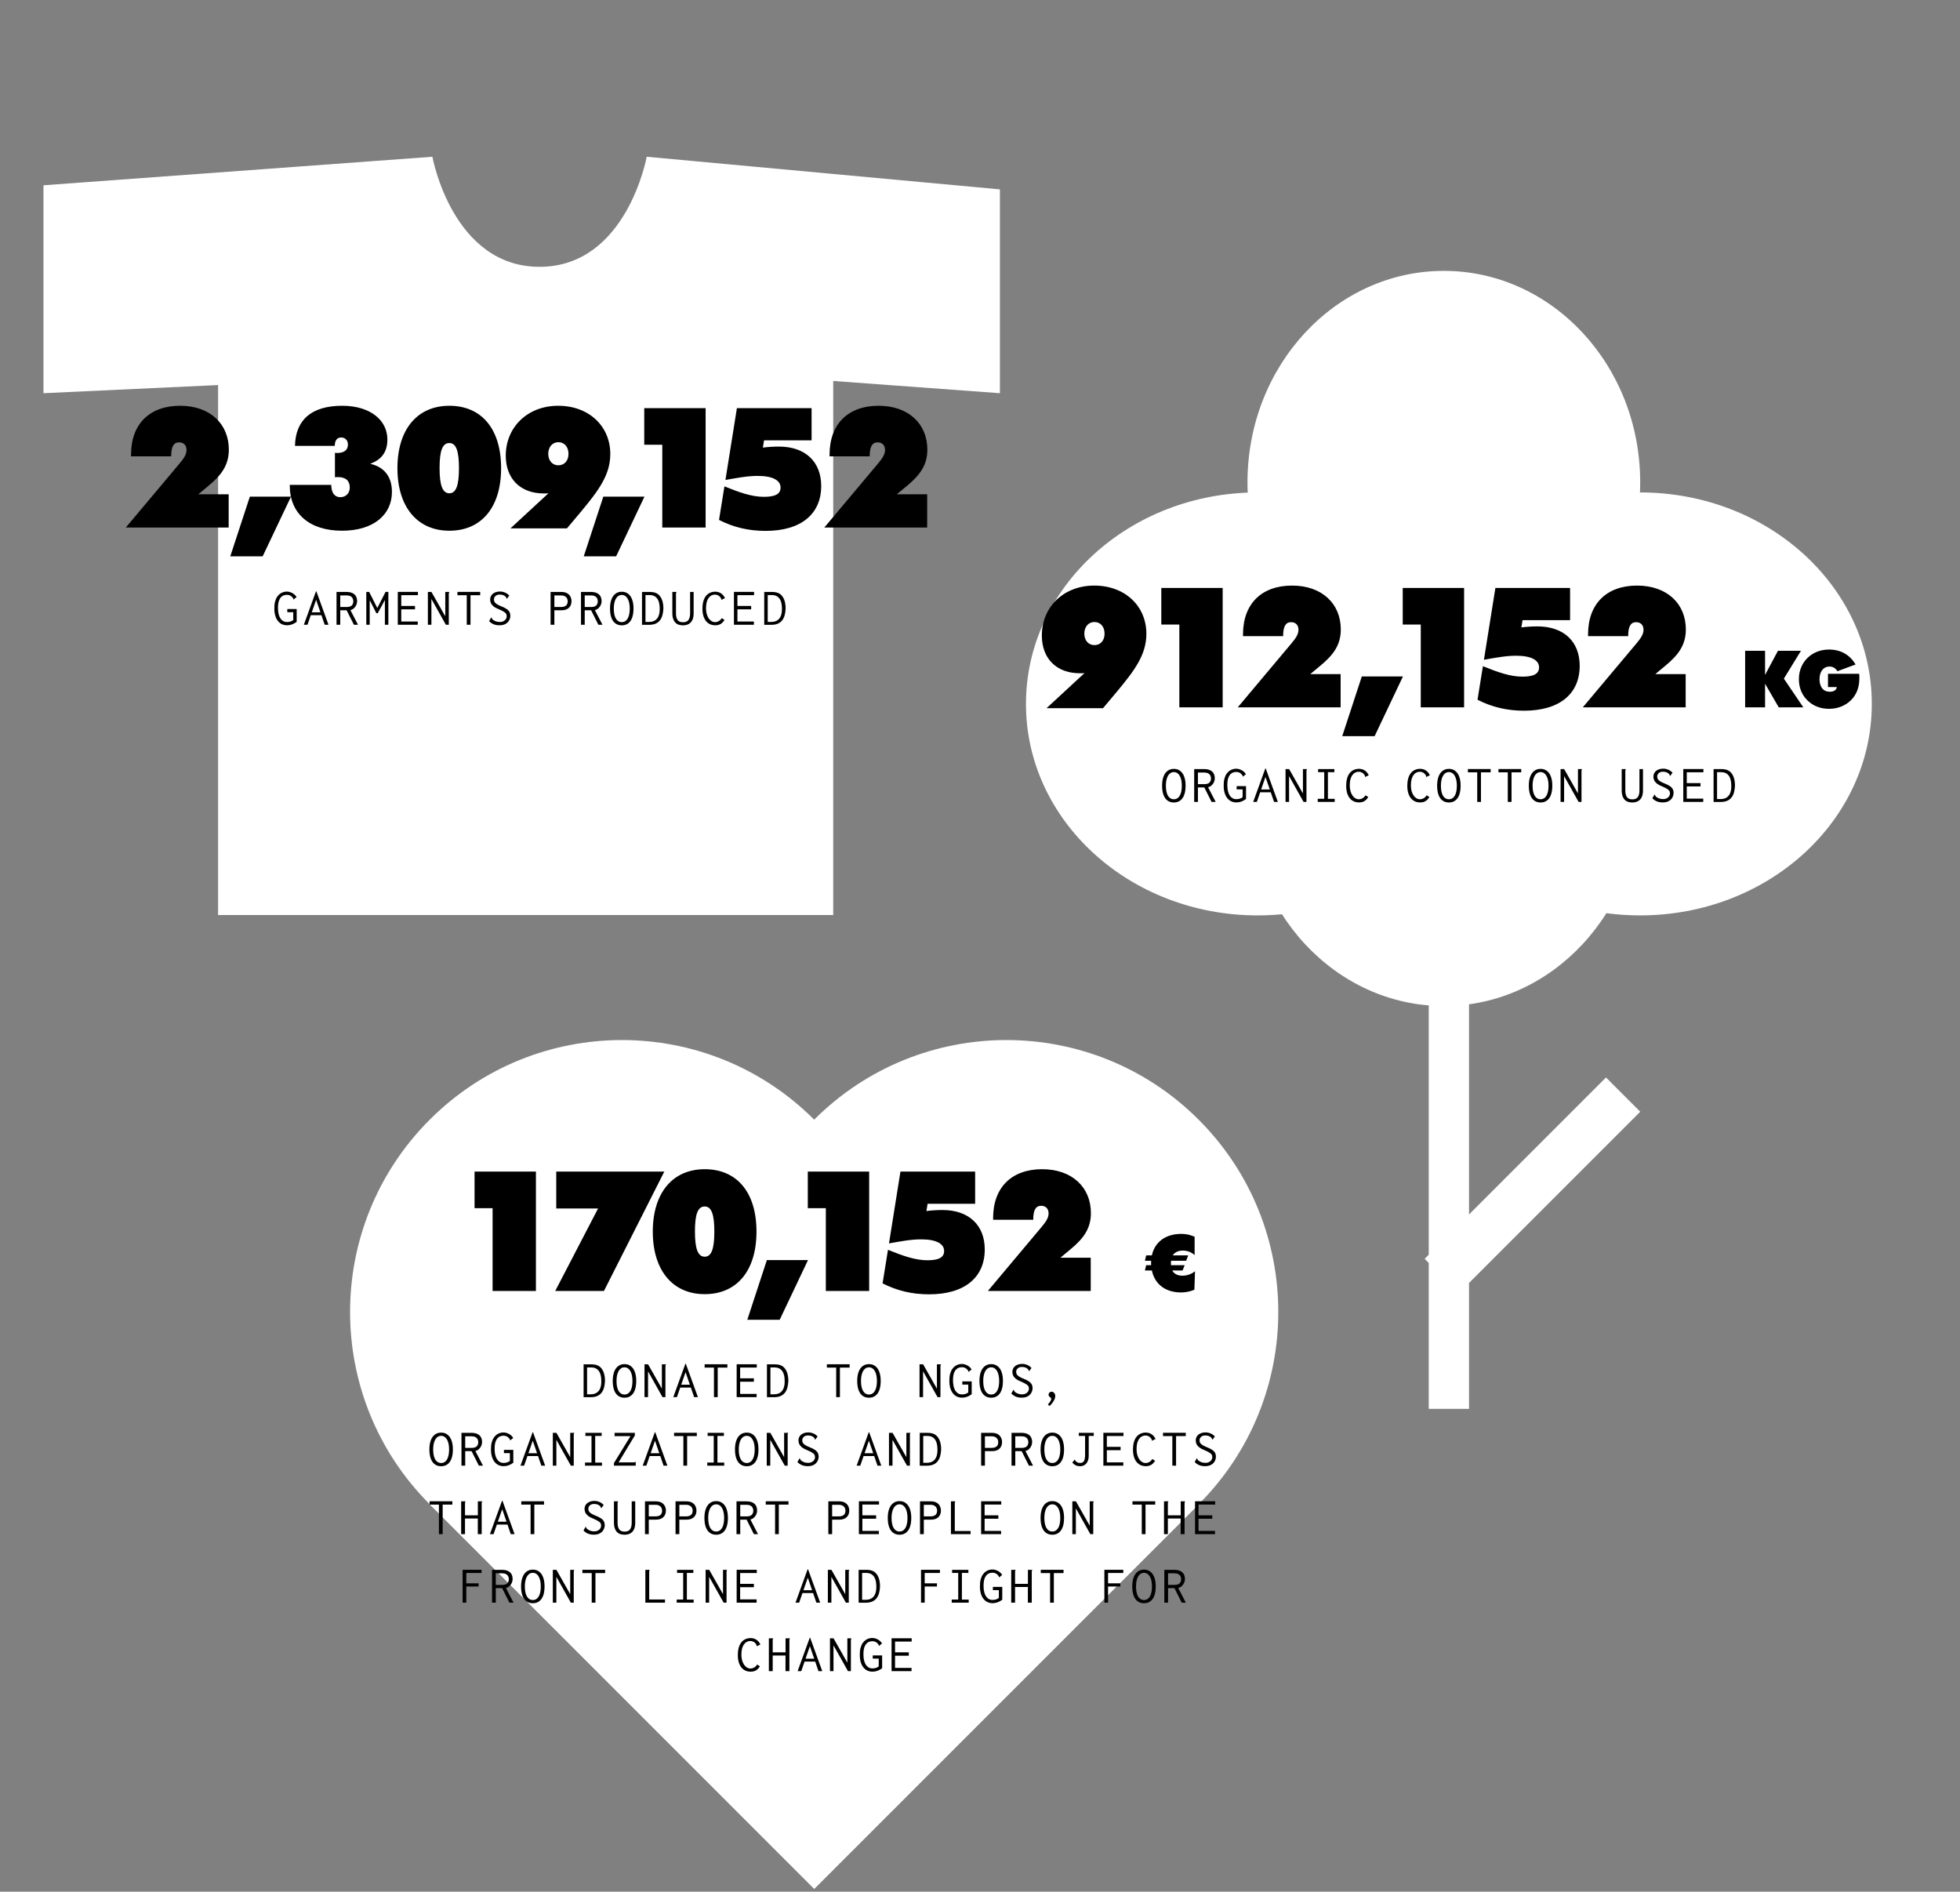
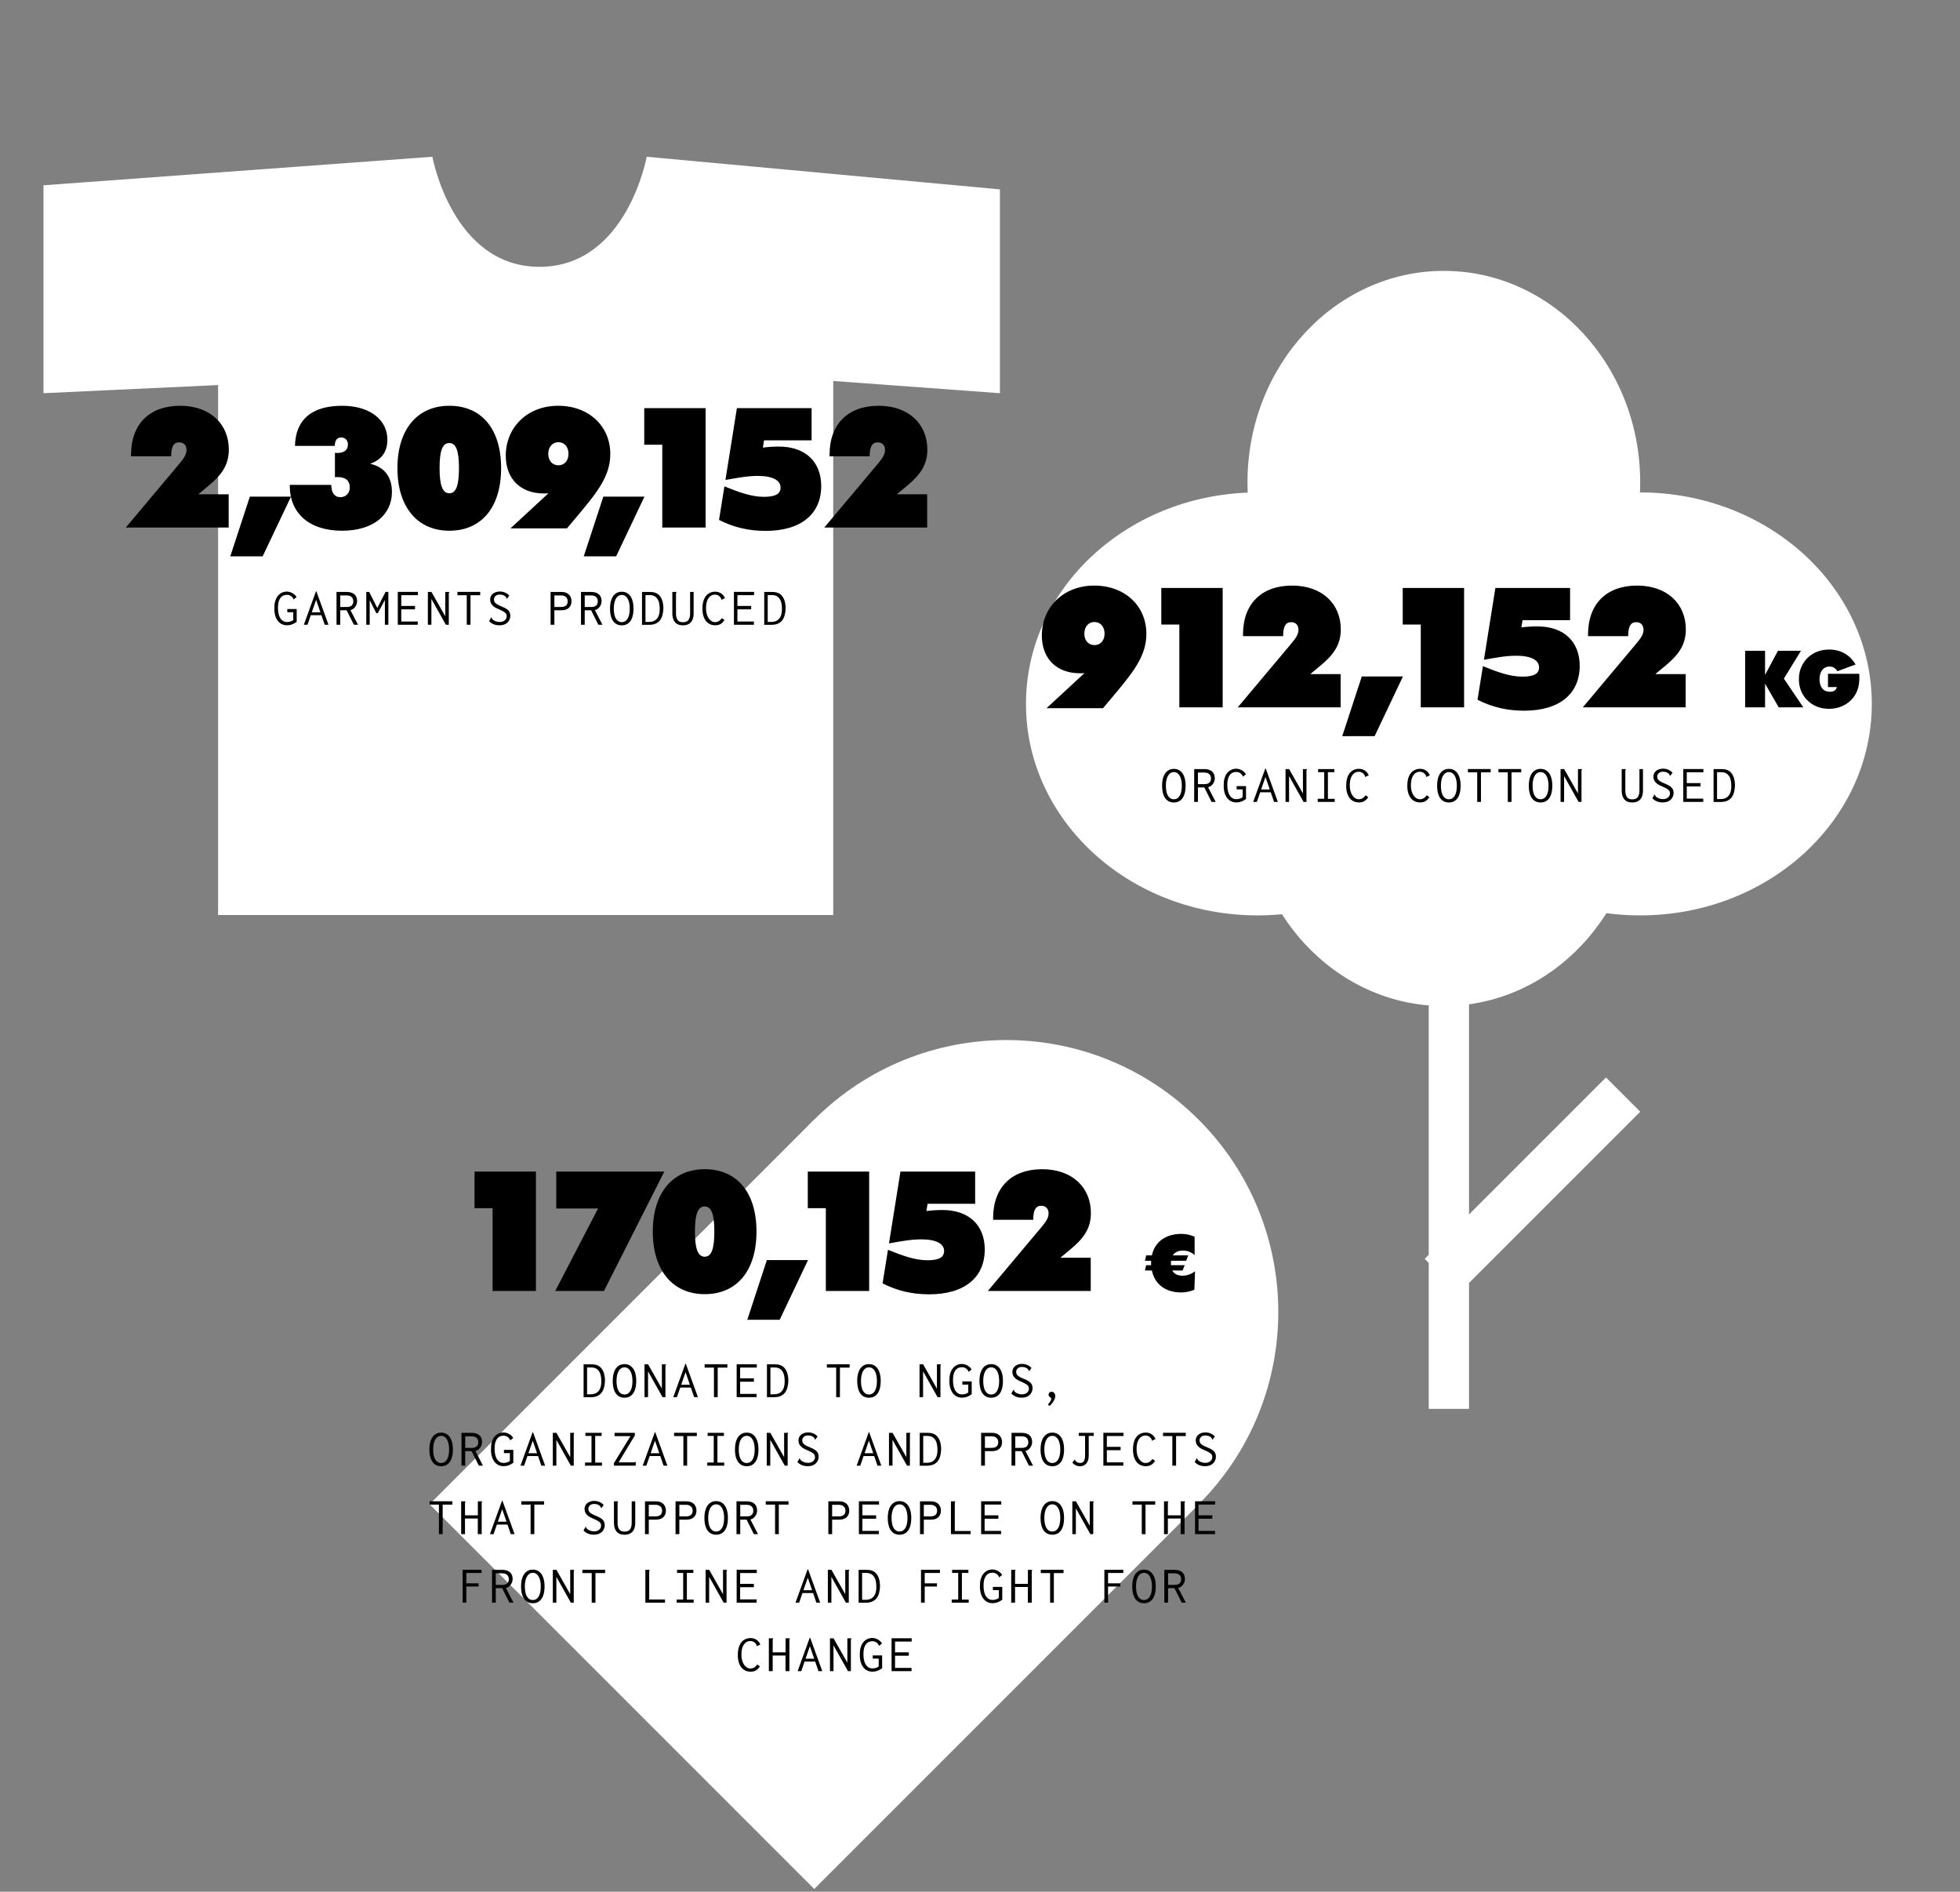
<svg xmlns="http://www.w3.org/2000/svg" fill="none" viewBox="0 0 372 359" height="359" width="372">
  <rect x="0" y="0" width="372" height="359" fill="#808080" stroke="none" />
  <path fill="white" d="M41.393 173.649H158.143V72.299L189.778 74.62V35.937L122.741 29.748C122.741 29.748 118.975 50.636 102.404 50.636C85.833 50.636 82.067 29.748 82.067 29.748L8.251 35.163V74.62L41.393 73.073V173.649Z" />
  <path fill="black" d="M34.088 87.949L23.88 100.109H43.4V93.805H37.64L39.56 92.205C42.088 90.125 43.432 88.205 43.432 85.325C43.432 80.461 39.88 77.005 34.184 77.005C28.424 77.005 24.872 80.429 24.872 86.285V86.605H32.488C32.488 84.813 32.936 83.949 33.992 83.949C34.888 83.949 35.4 84.525 35.4 85.389C35.4 86.221 34.92 86.957 34.088 87.949ZM47.419 94.253L43.706 105.581H49.85L55.227 94.253H47.419ZM63.571 85.933V90.573C63.763 90.541 63.955 90.541 64.147 90.541C65.619 90.541 66.387 91.245 66.387 92.493C66.387 93.613 65.651 94.349 64.595 94.349C63.507 94.349 62.899 93.549 62.867 92.013H54.995V92.141C54.995 97.453 58.739 100.717 64.915 100.717C70.899 100.717 74.387 97.677 74.387 93.357C74.387 90.477 72.947 88.621 70.259 88.013C72.467 87.213 73.523 85.741 73.523 83.405C73.523 79.725 70.259 77.005 64.947 77.005C59.155 77.005 56.083 79.661 55.987 84.621H63.539C63.539 83.565 63.987 83.021 64.755 83.021C65.523 83.021 66.035 83.565 66.035 84.365C66.035 85.389 65.331 85.965 63.987 85.965C63.859 85.965 63.731 85.933 63.571 85.933ZM75.43 88.845C75.43 96.205 79.206 100.717 85.285 100.717C91.365 100.717 95.109 96.301 95.109 88.845C95.109 81.357 91.365 77.005 85.285 77.005C79.206 77.005 75.43 81.485 75.43 88.845ZM83.43 88.845C83.43 85.613 83.942 84.077 85.285 84.077C86.597 84.077 87.109 85.645 87.109 88.845C87.109 92.045 86.597 93.613 85.285 93.613C83.974 93.613 83.43 92.045 83.43 88.845ZM104.088 93.613L96.888 100.269H107.608L110.296 97.069C113.592 93.101 115.832 90.125 115.832 86.157C115.832 80.877 111.768 77.005 105.944 77.005C100.056 77.005 95.992 81.133 95.992 86.477C95.992 90.829 98.744 93.645 103.224 93.645C103.512 93.645 103.8 93.645 104.088 93.613ZM105.976 83.917C107.096 83.917 107.896 84.781 107.896 86.125C107.896 87.469 107.096 88.301 105.976 88.301C104.856 88.301 104.056 87.437 104.056 86.125C104.056 84.813 104.856 83.917 105.976 83.917ZM114.506 94.253L110.794 105.581H116.938L122.314 94.253H114.506ZM122.275 84.397H125.699V100.109H133.923V77.453H122.275V84.397ZM139.861 77.453L137.685 91.085C139.861 90.701 141.845 90.317 143.797 90.317C146.709 90.317 148.149 91.181 148.149 92.525C148.149 93.741 147.157 94.285 144.981 94.285C142.677 94.285 140.341 93.453 137.493 92.301L136.469 98.669C139.221 100.077 142.101 100.749 145.301 100.749C152.117 100.749 155.861 97.485 155.861 92.237C155.861 87.629 152.853 84.749 147.829 84.749C146.837 84.749 145.813 84.813 144.789 84.941L145.013 83.565H154.037V77.453H139.861ZM166.663 87.949L156.455 100.109H175.975V93.805H170.215L172.135 92.205C174.663 90.125 176.007 88.205 176.007 85.325C176.007 80.461 172.455 77.005 166.759 77.005C160.999 77.005 157.447 80.429 157.447 86.285V86.605H165.063C165.063 84.813 165.511 83.949 166.567 83.949C167.463 83.949 167.975 84.525 167.975 85.389C167.975 86.221 167.495 86.957 166.663 87.949Z" />
  <path fill="black" d="M54.479 118.665C53.986 118.665 53.556 118.535 53.189 118.275C52.829 118.015 52.552 117.649 52.359 117.175C52.166 116.702 52.069 116.152 52.069 115.525C52.062 114.985 52.109 114.529 52.209 114.155C52.316 113.775 52.456 113.462 52.629 113.215C52.802 112.969 52.996 112.775 53.209 112.635C53.422 112.495 53.636 112.399 53.849 112.345C54.069 112.292 54.269 112.265 54.449 112.265C54.696 112.265 54.936 112.312 55.169 112.405C55.409 112.492 55.626 112.612 55.819 112.765C56.019 112.919 56.176 113.102 56.289 113.315L55.799 113.705L55.719 113.775L55.679 113.715C55.686 113.662 55.676 113.615 55.649 113.575C55.629 113.529 55.582 113.462 55.509 113.375C55.409 113.262 55.306 113.169 55.199 113.095C55.092 113.022 54.976 112.969 54.849 112.935C54.729 112.902 54.592 112.885 54.439 112.885C54.259 112.885 54.086 112.912 53.919 112.965C53.752 113.012 53.599 113.095 53.459 113.215C53.319 113.329 53.196 113.482 53.089 113.675C52.982 113.869 52.899 114.105 52.839 114.385C52.786 114.665 52.759 114.995 52.759 115.375C52.759 115.809 52.799 116.192 52.879 116.525C52.959 116.852 53.072 117.129 53.219 117.355C53.372 117.582 53.552 117.755 53.759 117.875C53.972 117.989 54.212 118.045 54.479 118.045C54.572 118.045 54.669 118.039 54.769 118.025C54.876 118.012 54.979 117.992 55.079 117.965C55.186 117.932 55.289 117.892 55.389 117.845C55.489 117.792 55.579 117.732 55.659 117.665V116.185H54.529V115.575H56.309V118.015C56.016 118.229 55.716 118.392 55.409 118.505C55.102 118.612 54.792 118.665 54.479 118.665ZM61.079 116.745H58.819L58.959 116.205H60.919L61.079 116.745ZM59.999 113.825L58.359 118.565H57.669L59.969 112.225H60.049L62.349 118.565H61.629L59.999 113.825ZM63.869 118.565V112.335H65.709C66.202 112.335 66.599 112.409 66.899 112.555C67.206 112.702 67.429 112.909 67.569 113.175C67.709 113.442 67.779 113.755 67.779 114.115C67.779 114.349 67.726 114.582 67.619 114.815C67.519 115.049 67.372 115.252 67.179 115.425C66.992 115.599 66.769 115.719 66.509 115.785L67.949 118.565H67.169L65.789 115.815H64.579V118.565H63.869ZM64.579 115.195H65.789C66.236 115.195 66.559 115.099 66.759 114.905C66.959 114.705 67.059 114.442 67.059 114.115C67.059 113.909 67.016 113.722 66.929 113.555C66.842 113.382 66.706 113.245 66.519 113.145C66.332 113.045 66.089 112.995 65.789 112.995H64.579V115.195ZM69.519 118.565V112.335H70.069L71.609 115.385L73.179 112.325H73.709V118.565H73.049V113.865L71.699 116.375H71.429L70.169 113.895V118.565H69.519ZM75.499 118.565V112.325H79.319V112.945H76.159V114.995H78.769V115.635H76.159V117.945H79.289V118.565H75.499ZM81.209 112.335H81.889L84.509 116.955V112.335H85.169H85.269V112.405C85.229 112.445 85.202 112.489 85.189 112.535C85.182 112.582 85.179 112.662 85.179 112.775V118.565H84.629L81.879 113.665V118.565H81.209V112.335ZM88.589 118.565V112.955H86.819V112.325H91.139V112.955H89.299V118.565H88.589ZM94.779 118.665C94.372 118.665 94.006 118.599 93.679 118.465C93.359 118.332 93.076 118.135 92.829 117.875L93.189 117.245L93.229 117.155L93.299 117.195C93.312 117.242 93.329 117.295 93.349 117.355C93.369 117.409 93.416 117.475 93.489 117.555C93.662 117.702 93.862 117.819 94.089 117.905C94.322 117.992 94.586 118.035 94.879 118.035C95.066 118.035 95.236 118.009 95.389 117.955C95.549 117.895 95.686 117.819 95.799 117.725C95.919 117.625 96.009 117.512 96.069 117.385C96.136 117.252 96.169 117.112 96.169 116.965C96.169 116.852 96.156 116.749 96.129 116.655C96.109 116.562 96.066 116.479 95.999 116.405C95.939 116.325 95.856 116.249 95.749 116.175C95.642 116.095 95.506 116.012 95.339 115.925C95.172 115.839 94.972 115.745 94.739 115.645C94.306 115.479 93.962 115.299 93.709 115.105C93.462 114.905 93.286 114.695 93.179 114.475C93.079 114.255 93.029 114.029 93.029 113.795C93.029 113.489 93.106 113.222 93.259 112.995C93.412 112.762 93.629 112.582 93.909 112.455C94.196 112.322 94.536 112.255 94.929 112.255C95.156 112.255 95.372 112.289 95.579 112.355C95.792 112.415 95.989 112.502 96.169 112.615C96.356 112.729 96.519 112.869 96.659 113.035L96.269 113.555L96.209 113.635L96.149 113.595C96.142 113.542 96.129 113.489 96.109 113.435C96.089 113.382 96.042 113.315 95.969 113.235C95.809 113.082 95.639 112.979 95.459 112.925C95.279 112.865 95.066 112.835 94.819 112.835C94.652 112.835 94.502 112.859 94.369 112.905C94.242 112.952 94.132 113.019 94.039 113.105C93.946 113.192 93.872 113.292 93.819 113.405C93.772 113.512 93.749 113.625 93.749 113.745C93.749 113.859 93.762 113.962 93.789 114.055C93.816 114.149 93.862 114.239 93.929 114.325C93.996 114.412 94.086 114.499 94.199 114.585C94.319 114.672 94.466 114.759 94.639 114.845C94.819 114.932 95.036 115.025 95.289 115.125C95.596 115.252 95.849 115.379 96.049 115.505C96.256 115.625 96.416 115.755 96.529 115.895C96.649 116.029 96.732 116.175 96.779 116.335C96.832 116.495 96.859 116.672 96.859 116.865C96.859 117.152 96.786 117.435 96.639 117.715C96.499 117.989 96.276 118.215 95.969 118.395C95.662 118.575 95.266 118.665 94.779 118.665ZM104.499 118.565V112.335H106.499C106.966 112.335 107.342 112.415 107.629 112.575C107.916 112.735 108.126 112.949 108.259 113.215C108.399 113.475 108.469 113.769 108.469 114.095C108.469 114.335 108.432 114.559 108.359 114.765C108.286 114.972 108.169 115.155 108.009 115.315C107.856 115.475 107.659 115.599 107.419 115.685C107.179 115.772 106.889 115.815 106.549 115.815H105.219V118.565H104.499ZM105.219 115.195H106.469C106.776 115.195 107.022 115.152 107.209 115.065C107.396 114.972 107.532 114.845 107.619 114.685C107.706 114.519 107.749 114.329 107.749 114.115C107.749 113.909 107.706 113.722 107.619 113.555C107.532 113.389 107.396 113.255 107.209 113.155C107.022 113.049 106.779 112.995 106.479 112.995H105.219V115.195ZM110.269 118.565V112.335H112.109C112.602 112.335 112.999 112.409 113.299 112.555C113.606 112.702 113.829 112.909 113.969 113.175C114.109 113.442 114.179 113.755 114.179 114.115C114.179 114.349 114.126 114.582 114.019 114.815C113.919 115.049 113.772 115.252 113.579 115.425C113.392 115.599 113.169 115.719 112.909 115.785L114.349 118.565H113.569L112.189 115.815H110.979V118.565H110.269ZM110.979 115.195H112.189C112.636 115.195 112.959 115.099 113.159 114.905C113.359 114.705 113.459 114.442 113.459 114.115C113.459 113.909 113.416 113.722 113.329 113.555C113.242 113.382 113.106 113.245 112.919 113.145C112.732 113.045 112.489 112.995 112.189 112.995H110.979V115.195ZM118.009 118.675C117.536 118.675 117.132 118.552 116.799 118.305C116.466 118.059 116.212 117.699 116.039 117.225C115.866 116.745 115.779 116.165 115.779 115.485C115.779 114.825 115.866 114.259 116.039 113.785C116.212 113.305 116.466 112.939 116.799 112.685C117.132 112.425 117.536 112.295 118.009 112.295C118.489 112.295 118.892 112.425 119.219 112.685C119.552 112.939 119.806 113.305 119.979 113.785C120.152 114.259 120.239 114.825 120.239 115.485C120.239 116.165 120.152 116.745 119.979 117.225C119.806 117.699 119.552 118.059 119.219 118.305C118.892 118.552 118.489 118.675 118.009 118.675ZM118.009 118.065C118.329 118.065 118.599 117.965 118.819 117.765C119.046 117.565 119.219 117.275 119.339 116.895C119.459 116.509 119.519 116.039 119.519 115.485C119.519 114.959 119.459 114.505 119.339 114.125C119.219 113.739 119.046 113.439 118.819 113.225C118.599 113.012 118.329 112.905 118.009 112.905C117.696 112.905 117.426 113.012 117.199 113.225C116.972 113.439 116.799 113.739 116.679 114.125C116.559 114.505 116.499 114.959 116.499 115.485C116.499 116.039 116.559 116.509 116.679 116.895C116.799 117.275 116.972 117.565 117.199 117.765C117.426 117.965 117.696 118.065 118.009 118.065ZM121.849 118.575V112.335H123.299C123.659 112.335 123.962 112.369 124.209 112.435C124.456 112.502 124.666 112.599 124.839 112.725C125.012 112.845 125.166 112.999 125.299 113.185C125.439 113.372 125.552 113.582 125.639 113.815C125.732 114.049 125.799 114.305 125.839 114.585C125.886 114.859 125.909 115.159 125.909 115.485C125.889 115.965 125.826 116.395 125.719 116.775C125.612 117.155 125.452 117.479 125.239 117.745C125.026 118.012 124.749 118.219 124.409 118.365C124.076 118.505 123.666 118.575 123.179 118.575H121.849ZM122.509 118.025H123.149C123.629 118.025 124.019 117.929 124.319 117.735C124.626 117.542 124.852 117.259 124.999 116.885C125.146 116.512 125.216 116.059 125.209 115.525C125.209 114.979 125.142 114.512 125.009 114.125C124.876 113.739 124.666 113.442 124.379 113.235C124.099 113.029 123.726 112.925 123.259 112.925H122.509V118.025ZM129.619 118.675C128.952 118.675 128.449 118.479 128.109 118.085C127.776 117.685 127.609 117.129 127.609 116.415V112.335H128.289H128.389V112.405C128.349 112.445 128.322 112.489 128.309 112.535C128.302 112.582 128.299 112.662 128.299 112.775V116.425C128.299 116.932 128.396 117.335 128.589 117.635C128.789 117.935 129.136 118.085 129.629 118.085C130.129 118.085 130.479 117.935 130.679 117.635C130.879 117.335 130.979 116.922 130.979 116.395V112.335H131.649V116.385C131.649 116.912 131.566 117.345 131.399 117.685C131.232 118.019 130.996 118.269 130.689 118.435C130.389 118.595 130.032 118.675 129.619 118.675ZM135.759 118.665C135.419 118.665 135.102 118.605 134.809 118.485C134.516 118.359 134.256 118.165 134.029 117.905C133.809 117.645 133.636 117.315 133.509 116.915C133.382 116.515 133.319 116.039 133.319 115.485C133.319 114.999 133.366 114.575 133.459 114.215C133.552 113.849 133.679 113.542 133.839 113.295C133.999 113.049 134.182 112.852 134.389 112.705C134.596 112.559 134.812 112.452 135.039 112.385C135.266 112.319 135.492 112.285 135.719 112.285C136.172 112.285 136.559 112.399 136.879 112.625C137.199 112.845 137.439 113.142 137.599 113.515L136.999 113.795L136.909 113.835L136.879 113.765C136.899 113.712 136.899 113.665 136.879 113.625C136.859 113.579 136.822 113.509 136.769 113.415C136.602 113.189 136.429 113.039 136.249 112.965C136.076 112.885 135.892 112.845 135.699 112.845C135.439 112.845 135.202 112.905 134.989 113.025C134.782 113.139 134.602 113.309 134.449 113.535C134.302 113.755 134.189 114.025 134.109 114.345C134.036 114.665 133.999 115.029 133.999 115.435C133.999 115.829 134.042 116.185 134.129 116.505C134.222 116.825 134.346 117.102 134.499 117.335C134.659 117.569 134.842 117.749 135.049 117.875C135.262 118.002 135.489 118.065 135.729 118.065C135.896 118.065 136.056 118.035 136.209 117.975C136.369 117.915 136.516 117.829 136.649 117.715C136.782 117.595 136.896 117.459 136.989 117.305L137.509 117.645C137.309 117.979 137.069 118.232 136.789 118.405C136.509 118.579 136.166 118.665 135.759 118.665ZM139.299 118.565V112.325H143.119V112.945H139.959V114.995H142.569V115.635H139.959V117.945H143.089V118.565H139.299ZM145.049 118.575V112.335H146.499C146.859 112.335 147.162 112.369 147.409 112.435C147.656 112.502 147.866 112.599 148.039 112.725C148.212 112.845 148.366 112.999 148.499 113.185C148.639 113.372 148.752 113.582 148.839 113.815C148.932 114.049 148.999 114.305 149.039 114.585C149.086 114.859 149.109 115.159 149.109 115.485C149.089 115.965 149.026 116.395 148.919 116.775C148.812 117.155 148.652 117.479 148.439 117.745C148.226 118.012 147.949 118.219 147.609 118.365C147.276 118.505 146.866 118.575 146.379 118.575H145.049ZM145.709 118.025H146.349C146.829 118.025 147.219 117.929 147.519 117.735C147.826 117.542 148.052 117.259 148.199 116.885C148.346 116.512 148.416 116.059 148.409 115.525C148.409 114.979 148.342 114.512 148.209 114.125C148.076 113.739 147.866 113.442 147.579 113.235C147.299 113.029 146.926 112.925 146.459 112.925H145.709V118.025Z" />
  <ellipse fill="white" ry="40.134" rx="43.956" cy="133.585" cx="238.681" />
  <ellipse fill="white" ry="40.134" rx="43.956" cy="133.585" cx="311.303" />
  <ellipse fill="white" ry="40.134" rx="37.267" cy="91.54" cx="274.035" />
  <ellipse fill="white" ry="40.134" rx="37.267" cy="150.785" cx="274.035" />
  <rect fill="white" height="103.202" width="7.645" y="164.164" x="271.169" />
  <rect fill="white" transform="rotate(45 304.811 204.477)" height="48.67" width="9.19" y="204.477" x="304.811" />
  <path fill="black" d="M205.833 127.737L198.633 134.393H209.353L212.041 131.193C215.337 127.225 217.577 124.249 217.577 120.281C217.577 115.001 213.513 111.129 207.689 111.129C201.801 111.129 197.737 115.257 197.737 120.601C197.737 124.953 200.489 127.769 204.969 127.769C205.257 127.769 205.545 127.769 205.833 127.737ZM207.721 118.041C208.841 118.041 209.641 118.905 209.641 120.249C209.641 121.593 208.841 122.425 207.721 122.425C206.601 122.425 205.801 121.561 205.801 120.249C205.801 118.937 206.601 118.041 207.721 118.041ZM220.411 118.521H223.835V134.233H232.059V111.577H220.411V118.521ZM245.133 122.073L234.925 134.233H254.445V127.929H248.685L250.605 126.329C253.133 124.249 254.477 122.329 254.477 119.449C254.477 114.585 250.925 111.129 245.229 111.129C239.469 111.129 235.917 114.553 235.917 120.409V120.729H243.533C243.533 118.937 243.981 118.073 245.037 118.073C245.933 118.073 246.445 118.649 246.445 119.513C246.445 120.345 245.965 121.081 245.133 122.073ZM258.464 128.377L254.752 139.705H260.896L266.272 128.377H258.464ZM266.232 118.521H269.656V134.233H277.88V111.577H266.232V118.521ZM283.819 111.577L281.643 125.209C283.819 124.825 285.803 124.441 287.755 124.441C290.667 124.441 292.107 125.305 292.107 126.649C292.107 127.865 291.115 128.409 288.939 128.409C286.635 128.409 284.299 127.577 281.451 126.425L280.427 132.793C283.179 134.201 286.059 134.873 289.259 134.873C296.075 134.873 299.819 131.609 299.819 126.361C299.819 121.753 296.811 118.873 291.787 118.873C290.795 118.873 289.771 118.937 288.747 119.065L288.971 117.689H297.995V111.577H283.819ZM310.621 122.073L300.413 134.233H319.933V127.929H314.173L316.093 126.329C318.621 124.249 319.965 122.329 319.965 119.449C319.965 114.585 316.413 111.129 310.717 111.129C304.957 111.129 301.405 114.553 301.405 120.409V120.729H309.021C309.021 118.937 309.469 118.073 310.525 118.073C311.421 118.073 311.933 118.649 311.933 119.513C311.933 120.345 311.453 121.081 310.621 122.073ZM331.221 123.508V134.233H335.001V129.748L337.596 134.233H342.261L338.571 128.788L341.811 123.508H337.446L335.001 128.083V123.508H331.221ZM346.943 130.393H348.623C348.533 130.948 348.053 131.278 347.303 131.278C346.073 131.278 345.338 130.408 345.338 128.893C345.338 127.393 346.118 126.493 347.213 126.493C347.873 126.493 348.353 126.778 348.743 127.378L352.178 126.103C351.098 124.258 349.343 123.268 347.153 123.268C345.533 123.268 344.108 123.823 343.043 124.873C341.993 125.908 341.423 127.303 341.423 128.893C341.423 130.483 341.978 131.878 343.043 132.913C344.108 133.963 345.518 134.518 347.153 134.518C349.073 134.518 350.738 133.708 351.788 132.328C352.538 131.338 352.898 130.138 352.898 128.668C352.898 128.413 352.898 128.143 352.868 127.873H346.943V130.393Z" />
  <path fill="black" d="M222.791 152.291C222.318 152.291 221.915 152.167 221.581 151.921C221.248 151.674 220.995 151.314 220.821 150.841C220.648 150.361 220.561 149.781 220.561 149.101C220.561 148.441 220.648 147.874 220.821 147.401C220.995 146.921 221.248 146.554 221.581 146.301C221.915 146.041 222.318 145.911 222.791 145.911C223.271 145.911 223.675 146.041 224.001 146.301C224.335 146.554 224.588 146.921 224.761 147.401C224.935 147.874 225.021 148.441 225.021 149.101C225.021 149.781 224.935 150.361 224.761 150.841C224.588 151.314 224.335 151.674 224.001 151.921C223.675 152.167 223.271 152.291 222.791 152.291ZM222.791 151.681C223.111 151.681 223.381 151.581 223.601 151.381C223.828 151.181 224.001 150.891 224.121 150.511C224.241 150.124 224.301 149.654 224.301 149.101C224.301 148.574 224.241 148.121 224.121 147.741C224.001 147.354 223.828 147.054 223.601 146.841C223.381 146.627 223.111 146.521 222.791 146.521C222.478 146.521 222.208 146.627 221.981 146.841C221.755 147.054 221.581 147.354 221.461 147.741C221.341 148.121 221.281 148.574 221.281 149.101C221.281 149.654 221.341 150.124 221.461 150.511C221.581 150.891 221.755 151.181 221.981 151.381C222.208 151.581 222.478 151.681 222.791 151.681ZM226.651 152.181V145.951H228.491C228.985 145.951 229.381 146.024 229.681 146.171C229.988 146.317 230.211 146.524 230.351 146.791C230.491 147.057 230.561 147.371 230.561 147.731C230.561 147.964 230.508 148.197 230.401 148.431C230.301 148.664 230.155 148.867 229.961 149.041C229.775 149.214 229.551 149.334 229.291 149.401L230.731 152.181H229.951L228.571 149.431H227.361V152.181H226.651ZM227.361 148.811H228.571C229.018 148.811 229.341 148.714 229.541 148.521C229.741 148.321 229.841 148.057 229.841 147.731C229.841 147.524 229.798 147.337 229.711 147.171C229.625 146.997 229.488 146.861 229.301 146.761C229.115 146.661 228.871 146.611 228.571 146.611H227.361V148.811ZM234.661 152.281C234.168 152.281 233.738 152.151 233.371 151.891C233.011 151.631 232.735 151.264 232.541 150.791C232.348 150.317 232.251 149.767 232.251 149.141C232.245 148.601 232.291 148.144 232.391 147.771C232.498 147.391 232.638 147.077 232.811 146.831C232.985 146.584 233.178 146.391 233.391 146.251C233.605 146.111 233.818 146.014 234.031 145.961C234.251 145.907 234.451 145.881 234.631 145.881C234.878 145.881 235.118 145.927 235.351 146.021C235.591 146.107 235.808 146.227 236.001 146.381C236.201 146.534 236.358 146.717 236.471 146.931L235.981 147.321L235.901 147.391L235.861 147.331C235.868 147.277 235.858 147.231 235.831 147.191C235.811 147.144 235.765 147.077 235.691 146.991C235.591 146.877 235.488 146.784 235.381 146.711C235.275 146.637 235.158 146.584 235.031 146.551C234.911 146.517 234.775 146.501 234.621 146.501C234.441 146.501 234.268 146.527 234.101 146.581C233.935 146.627 233.781 146.711 233.641 146.831C233.501 146.944 233.378 147.097 233.271 147.291C233.165 147.484 233.081 147.721 233.021 148.001C232.968 148.281 232.941 148.611 232.941 148.991C232.941 149.424 232.981 149.807 233.061 150.141C233.141 150.467 233.255 150.744 233.401 150.971C233.555 151.197 233.735 151.371 233.941 151.491C234.155 151.604 234.395 151.661 234.661 151.661C234.755 151.661 234.851 151.654 234.951 151.641C235.058 151.627 235.161 151.607 235.261 151.581C235.368 151.547 235.471 151.507 235.571 151.461C235.671 151.407 235.761 151.347 235.841 151.281V149.801H234.711V149.191H236.491V151.631C236.198 151.844 235.898 152.007 235.591 152.121C235.285 152.227 234.975 152.281 234.661 152.281ZM241.261 150.361H239.001L239.141 149.821H241.101L241.261 150.361ZM240.181 147.441L238.541 152.181H237.851L240.151 145.841H240.231L242.531 152.181H241.811L240.181 147.441ZM243.991 145.951H244.671L247.291 150.571V145.951H247.951H248.051V146.021C248.011 146.061 247.985 146.104 247.971 146.151C247.965 146.197 247.961 146.277 247.961 146.391V152.181H247.411L244.661 147.281V152.181H243.991V145.951ZM250.101 152.181V151.591H251.331V146.541H250.171V145.951H253.261V146.541H252.031V151.601H253.321V152.181H250.101ZM257.941 152.281C257.601 152.281 257.285 152.221 256.991 152.101C256.698 151.974 256.438 151.781 256.211 151.521C255.991 151.261 255.818 150.931 255.691 150.531C255.565 150.131 255.501 149.654 255.501 149.101C255.501 148.614 255.548 148.191 255.641 147.831C255.735 147.464 255.861 147.157 256.021 146.911C256.181 146.664 256.365 146.467 256.571 146.321C256.778 146.174 256.995 146.067 257.221 146.001C257.448 145.934 257.675 145.901 257.901 145.901C258.355 145.901 258.741 146.014 259.061 146.241C259.381 146.461 259.621 146.757 259.781 147.131L259.181 147.411L259.091 147.451L259.061 147.381C259.081 147.327 259.081 147.281 259.061 147.241C259.041 147.194 259.005 147.124 258.951 147.031C258.785 146.804 258.611 146.654 258.431 146.581C258.258 146.501 258.075 146.461 257.881 146.461C257.621 146.461 257.385 146.521 257.171 146.641C256.965 146.754 256.785 146.924 256.631 147.151C256.485 147.371 256.371 147.641 256.291 147.961C256.218 148.281 256.181 148.644 256.181 149.051C256.181 149.444 256.225 149.801 256.311 150.121C256.405 150.441 256.528 150.717 256.681 150.951C256.841 151.184 257.025 151.364 257.231 151.491C257.445 151.617 257.671 151.681 257.911 151.681C258.078 151.681 258.238 151.651 258.391 151.591C258.551 151.531 258.698 151.444 258.831 151.331C258.965 151.211 259.078 151.074 259.171 150.921L259.691 151.261C259.491 151.594 259.251 151.847 258.971 152.021C258.691 152.194 258.348 152.281 257.941 152.281ZM269.541 152.281C269.201 152.281 268.885 152.221 268.591 152.101C268.298 151.974 268.038 151.781 267.811 151.521C267.591 151.261 267.418 150.931 267.291 150.531C267.165 150.131 267.101 149.654 267.101 149.101C267.101 148.614 267.148 148.191 267.241 147.831C267.335 147.464 267.461 147.157 267.621 146.911C267.781 146.664 267.965 146.467 268.171 146.321C268.378 146.174 268.595 146.067 268.821 146.001C269.048 145.934 269.275 145.901 269.501 145.901C269.955 145.901 270.341 146.014 270.661 146.241C270.981 146.461 271.221 146.757 271.381 147.131L270.781 147.411L270.691 147.451L270.661 147.381C270.681 147.327 270.681 147.281 270.661 147.241C270.641 147.194 270.605 147.124 270.551 147.031C270.385 146.804 270.211 146.654 270.031 146.581C269.858 146.501 269.675 146.461 269.481 146.461C269.221 146.461 268.985 146.521 268.771 146.641C268.565 146.754 268.385 146.924 268.231 147.151C268.085 147.371 267.971 147.641 267.891 147.961C267.818 148.281 267.781 148.644 267.781 149.051C267.781 149.444 267.825 149.801 267.911 150.121C268.005 150.441 268.128 150.717 268.281 150.951C268.441 151.184 268.625 151.364 268.831 151.491C269.045 151.617 269.271 151.681 269.511 151.681C269.678 151.681 269.838 151.651 269.991 151.591C270.151 151.531 270.298 151.444 270.431 151.331C270.565 151.211 270.678 151.074 270.771 150.921L271.291 151.261C271.091 151.594 270.851 151.847 270.571 152.021C270.291 152.194 269.948 152.281 269.541 152.281ZM274.991 152.291C274.518 152.291 274.115 152.167 273.781 151.921C273.448 151.674 273.195 151.314 273.021 150.841C272.848 150.361 272.761 149.781 272.761 149.101C272.761 148.441 272.848 147.874 273.021 147.401C273.195 146.921 273.448 146.554 273.781 146.301C274.115 146.041 274.518 145.911 274.991 145.911C275.471 145.911 275.875 146.041 276.201 146.301C276.535 146.554 276.788 146.921 276.961 147.401C277.135 147.874 277.221 148.441 277.221 149.101C277.221 149.781 277.135 150.361 276.961 150.841C276.788 151.314 276.535 151.674 276.201 151.921C275.875 152.167 275.471 152.291 274.991 152.291ZM274.991 151.681C275.311 151.681 275.581 151.581 275.801 151.381C276.028 151.181 276.201 150.891 276.321 150.511C276.441 150.124 276.501 149.654 276.501 149.101C276.501 148.574 276.441 148.121 276.321 147.741C276.201 147.354 276.028 147.054 275.801 146.841C275.581 146.627 275.311 146.521 274.991 146.521C274.678 146.521 274.408 146.627 274.181 146.841C273.955 147.054 273.781 147.354 273.661 147.741C273.541 148.121 273.481 148.574 273.481 149.101C273.481 149.654 273.541 150.124 273.661 150.511C273.781 150.891 273.955 151.181 274.181 151.381C274.408 151.581 274.678 151.681 274.991 151.681ZM280.371 152.181V146.571H278.601V145.941H282.921V146.571H281.081V152.181H280.371ZM286.171 152.181V146.571H284.401V145.941H288.721V146.571H286.881V152.181H286.171ZM292.391 152.291C291.918 152.291 291.515 152.167 291.181 151.921C290.848 151.674 290.595 151.314 290.421 150.841C290.248 150.361 290.161 149.781 290.161 149.101C290.161 148.441 290.248 147.874 290.421 147.401C290.595 146.921 290.848 146.554 291.181 146.301C291.515 146.041 291.918 145.911 292.391 145.911C292.871 145.911 293.275 146.041 293.601 146.301C293.935 146.554 294.188 146.921 294.361 147.401C294.535 147.874 294.621 148.441 294.621 149.101C294.621 149.781 294.535 150.361 294.361 150.841C294.188 151.314 293.935 151.674 293.601 151.921C293.275 152.167 292.871 152.291 292.391 152.291ZM292.391 151.681C292.711 151.681 292.981 151.581 293.201 151.381C293.428 151.181 293.601 150.891 293.721 150.511C293.841 150.124 293.901 149.654 293.901 149.101C293.901 148.574 293.841 148.121 293.721 147.741C293.601 147.354 293.428 147.054 293.201 146.841C292.981 146.627 292.711 146.521 292.391 146.521C292.078 146.521 291.808 146.627 291.581 146.841C291.355 147.054 291.181 147.354 291.061 147.741C290.941 148.121 290.881 148.574 290.881 149.101C290.881 149.654 290.941 150.124 291.061 150.511C291.181 150.891 291.355 151.181 291.581 151.381C291.808 151.581 292.078 151.681 292.391 151.681ZM296.191 145.951H296.871L299.491 150.571V145.951H300.151H300.251V146.021C300.211 146.061 300.185 146.104 300.171 146.151C300.165 146.197 300.161 146.277 300.161 146.391V152.181H299.611L296.861 147.281V152.181H296.191V145.951ZM309.801 152.291C309.135 152.291 308.631 152.094 308.291 151.701C307.958 151.301 307.791 150.744 307.791 150.031V145.951H308.471H308.571V146.021C308.531 146.061 308.505 146.104 308.491 146.151C308.485 146.197 308.481 146.277 308.481 146.391V150.041C308.481 150.547 308.578 150.951 308.771 151.251C308.971 151.551 309.318 151.701 309.811 151.701C310.311 151.701 310.661 151.551 310.861 151.251C311.061 150.951 311.161 150.537 311.161 150.011V145.951H311.831V150.001C311.831 150.527 311.748 150.961 311.581 151.301C311.415 151.634 311.178 151.884 310.871 152.051C310.571 152.211 310.215 152.291 309.801 152.291ZM315.561 152.281C315.155 152.281 314.788 152.214 314.461 152.081C314.141 151.947 313.858 151.751 313.611 151.491L313.971 150.861L314.011 150.771L314.081 150.811C314.095 150.857 314.111 150.911 314.131 150.971C314.151 151.024 314.198 151.091 314.271 151.171C314.445 151.317 314.645 151.434 314.871 151.521C315.105 151.607 315.368 151.651 315.661 151.651C315.848 151.651 316.018 151.624 316.171 151.571C316.331 151.511 316.468 151.434 316.581 151.341C316.701 151.241 316.791 151.127 316.851 151.001C316.918 150.867 316.951 150.727 316.951 150.581C316.951 150.467 316.938 150.364 316.911 150.271C316.891 150.177 316.848 150.094 316.781 150.021C316.721 149.941 316.638 149.864 316.531 149.791C316.425 149.711 316.288 149.627 316.121 149.541C315.955 149.454 315.755 149.361 315.521 149.261C315.088 149.094 314.745 148.914 314.491 148.721C314.245 148.521 314.068 148.311 313.961 148.091C313.861 147.871 313.811 147.644 313.811 147.411C313.811 147.104 313.888 146.837 314.041 146.611C314.195 146.377 314.411 146.197 314.691 146.071C314.978 145.937 315.318 145.871 315.711 145.871C315.938 145.871 316.155 145.904 316.361 145.971C316.575 146.031 316.771 146.117 316.951 146.231C317.138 146.344 317.301 146.484 317.441 146.651L317.051 147.171L316.991 147.251L316.931 147.211C316.925 147.157 316.911 147.104 316.891 147.051C316.871 146.997 316.825 146.931 316.751 146.851C316.591 146.697 316.421 146.594 316.241 146.541C316.061 146.481 315.848 146.451 315.601 146.451C315.435 146.451 315.285 146.474 315.151 146.521C315.025 146.567 314.915 146.634 314.821 146.721C314.728 146.807 314.655 146.907 314.601 147.021C314.555 147.127 314.531 147.241 314.531 147.361C314.531 147.474 314.545 147.577 314.571 147.671C314.598 147.764 314.645 147.854 314.711 147.941C314.778 148.027 314.868 148.114 314.981 148.201C315.101 148.287 315.248 148.374 315.421 148.461C315.601 148.547 315.818 148.641 316.071 148.741C316.378 148.867 316.631 148.994 316.831 149.121C317.038 149.241 317.198 149.371 317.311 149.511C317.431 149.644 317.515 149.791 317.561 149.951C317.615 150.111 317.641 150.287 317.641 150.481C317.641 150.767 317.568 151.051 317.421 151.331C317.281 151.604 317.058 151.831 316.751 152.011C316.445 152.191 316.048 152.281 315.561 152.281ZM319.481 152.181V145.941H323.301V146.561H320.141V148.611H322.751V149.251H320.141V151.561H323.271V152.181H319.481ZM325.231 152.191V145.951H326.681C327.041 145.951 327.345 145.984 327.591 146.051C327.838 146.117 328.048 146.214 328.221 146.341C328.395 146.461 328.548 146.614 328.681 146.801C328.821 146.987 328.935 147.197 329.021 147.431C329.115 147.664 329.181 147.921 329.221 148.201C329.268 148.474 329.291 148.774 329.291 149.101C329.271 149.581 329.208 150.011 329.101 150.391C328.995 150.771 328.835 151.094 328.621 151.361C328.408 151.627 328.131 151.834 327.791 151.981C327.458 152.121 327.048 152.191 326.561 152.191H325.231ZM325.891 151.641H326.531C327.011 151.641 327.401 151.544 327.701 151.351C328.008 151.157 328.235 150.874 328.381 150.501C328.528 150.127 328.598 149.674 328.591 149.141C328.591 148.594 328.525 148.127 328.391 147.741C328.258 147.354 328.048 147.057 327.761 146.851C327.481 146.644 327.108 146.541 326.641 146.541H325.891V151.641Z" />
  <rect fill="white" transform="rotate(-45 81.558 285.471)" height="103.21" width="103.21" y="285.471" x="81.558" />
  <rect fill="white" transform="rotate(45 154.538 212.49)" height="103.21" width="103.21" y="212.49" x="154.538" />
-   <circle fill="white" transform="rotate(-45 118.047 248.981)" r="51.605" cy="248.981" cx="118.047" />
  <circle fill="white" transform="rotate(45 191.01 248.981)" r="51.605" cy="248.981" cx="191.01" />
  <path fill="black" d="M90.068 229.278H93.492V244.99H101.716V222.334H90.068V229.278ZM113.51 229.342L105.382 244.99H114.63L126.086 222.334H105.574V229.342H113.51ZM123.897 233.726C123.897 241.086 127.673 245.598 133.753 245.598C139.833 245.598 143.577 241.182 143.577 233.726C143.577 226.238 139.833 221.886 133.753 221.886C127.673 221.886 123.897 226.366 123.897 233.726ZM131.897 233.726C131.897 230.494 132.409 228.958 133.753 228.958C135.065 228.958 135.577 230.526 135.577 233.726C135.577 236.926 135.065 238.494 133.753 238.494C132.441 238.494 131.897 236.926 131.897 233.726ZM145.547 239.134L141.835 250.462H147.979L153.355 239.134H145.547ZM153.316 229.278H156.74V244.99H164.964V222.334H153.316V229.278ZM170.902 222.334L168.726 235.966C170.902 235.582 172.886 235.198 174.838 235.198C177.75 235.198 179.19 236.062 179.19 237.406C179.19 238.622 178.198 239.166 176.022 239.166C173.718 239.166 171.382 238.334 168.534 237.182L167.51 243.55C170.262 244.958 173.142 245.63 176.342 245.63C183.158 245.63 186.902 242.366 186.902 237.118C186.902 232.51 183.894 229.63 178.87 229.63C177.878 229.63 176.854 229.694 175.83 229.822L176.054 228.446H185.078V222.334H170.902ZM197.704 232.83L187.496 244.99H207.016V238.686H201.256L203.176 237.086C205.704 235.006 207.048 233.086 207.048 230.206C207.048 225.342 203.496 221.886 197.8 221.886C192.04 221.886 188.488 225.31 188.488 231.166V231.486H196.104C196.104 229.694 196.552 228.83 197.608 228.83C198.504 228.83 199.016 229.406 199.016 230.27C199.016 231.102 198.536 231.838 197.704 232.83ZM226.689 244.765L226.809 241.255C226.104 241.825 225.219 242.095 224.424 242.095C223.464 242.095 222.819 241.72 222.489 241.105H224.454L224.844 240.1H222.249C222.234 239.95 222.234 239.8 222.234 239.65C222.234 239.515 222.249 239.395 222.264 239.26H225.129L225.519 238.24H222.579C222.939 237.7 223.569 237.325 224.499 237.325C225.309 237.325 226.104 237.61 226.734 238.18V234.7C225.909 234.34 225.084 234.16 224.214 234.16C221.184 234.16 219.159 235.735 218.619 238.24H217.539L217.299 239.26H218.484C218.484 239.395 218.469 239.515 218.469 239.65C218.469 239.8 218.469 239.95 218.484 240.1H217.539L217.299 241.105H218.619C219.174 243.745 221.244 245.275 224.169 245.275C225.009 245.275 225.834 245.11 226.689 244.765Z" />
  <path fill="black" d="M110.765 265.154V258.914H112.215C112.575 258.914 112.879 258.947 113.125 259.014C113.372 259.08 113.582 259.177 113.755 259.304C113.929 259.424 114.082 259.577 114.215 259.764C114.355 259.95 114.469 260.16 114.555 260.394C114.649 260.627 114.715 260.884 114.755 261.164C114.802 261.437 114.825 261.737 114.825 262.064C114.805 262.544 114.742 262.974 114.635 263.354C114.529 263.734 114.369 264.057 114.155 264.324C113.942 264.59 113.665 264.797 113.325 264.944C112.992 265.084 112.582 265.154 112.095 265.154H110.765ZM111.425 264.604H112.065C112.545 264.604 112.935 264.507 113.235 264.314C113.542 264.12 113.769 263.837 113.915 263.464C114.062 263.09 114.132 262.637 114.125 262.104C114.125 261.557 114.059 261.09 113.925 260.704C113.792 260.317 113.582 260.02 113.295 259.814C113.015 259.607 112.642 259.504 112.175 259.504H111.425V264.604ZM118.525 265.254C118.052 265.254 117.649 265.13 117.315 264.884C116.982 264.637 116.729 264.277 116.555 263.804C116.382 263.324 116.295 262.744 116.295 262.064C116.295 261.404 116.382 260.837 116.555 260.364C116.729 259.884 116.982 259.517 117.315 259.264C117.649 259.004 118.052 258.874 118.525 258.874C119.005 258.874 119.409 259.004 119.735 259.264C120.069 259.517 120.322 259.884 120.495 260.364C120.669 260.837 120.755 261.404 120.755 262.064C120.755 262.744 120.669 263.324 120.495 263.804C120.322 264.277 120.069 264.637 119.735 264.884C119.409 265.13 119.005 265.254 118.525 265.254ZM118.525 264.644C118.845 264.644 119.115 264.544 119.335 264.344C119.562 264.144 119.735 263.854 119.855 263.474C119.975 263.087 120.035 262.617 120.035 262.064C120.035 261.537 119.975 261.084 119.855 260.704C119.735 260.317 119.562 260.017 119.335 259.804C119.115 259.59 118.845 259.484 118.525 259.484C118.212 259.484 117.942 259.59 117.715 259.804C117.489 260.017 117.315 260.317 117.195 260.704C117.075 261.084 117.015 261.537 117.015 262.064C117.015 262.617 117.075 263.087 117.195 263.474C117.315 263.854 117.489 264.144 117.715 264.344C117.942 264.544 118.212 264.644 118.525 264.644ZM122.325 258.914H123.005L125.625 263.534V258.914H126.285H126.385V258.984C126.345 259.024 126.319 259.067 126.305 259.114C126.299 259.16 126.295 259.24 126.295 259.354V265.144H125.745L122.995 260.244V265.144H122.325V258.914ZM131.195 263.324H128.935L129.075 262.784H131.035L131.195 263.324ZM130.115 260.404L128.475 265.144H127.785L130.085 258.804H130.165L132.465 265.144H131.745L130.115 260.404ZM135.505 265.144V259.534H133.735V258.904H138.055V259.534H136.215V265.144H135.505ZM139.815 265.144V258.904H143.635V259.524H140.475V261.574H143.085V262.214H140.475V264.524H143.605V265.144H139.815ZM145.565 265.154V258.914H147.015C147.375 258.914 147.679 258.947 147.925 259.014C148.172 259.08 148.382 259.177 148.555 259.304C148.729 259.424 148.882 259.577 149.015 259.764C149.155 259.95 149.269 260.16 149.355 260.394C149.449 260.627 149.515 260.884 149.555 261.164C149.602 261.437 149.625 261.737 149.625 262.064C149.605 262.544 149.542 262.974 149.435 263.354C149.329 263.734 149.169 264.057 148.955 264.324C148.742 264.59 148.465 264.797 148.125 264.944C147.792 265.084 147.382 265.154 146.895 265.154H145.565ZM146.225 264.604H146.865C147.345 264.604 147.735 264.507 148.035 264.314C148.342 264.12 148.569 263.837 148.715 263.464C148.862 263.09 148.932 262.637 148.925 262.104C148.925 261.557 148.859 261.09 148.725 260.704C148.592 260.317 148.382 260.02 148.095 259.814C147.815 259.607 147.442 259.504 146.975 259.504H146.225V264.604ZM158.705 265.144V259.534H156.935V258.904H161.255V259.534H159.415V265.144H158.705ZM164.925 265.254C164.452 265.254 164.049 265.13 163.715 264.884C163.382 264.637 163.129 264.277 162.955 263.804C162.782 263.324 162.695 262.744 162.695 262.064C162.695 261.404 162.782 260.837 162.955 260.364C163.129 259.884 163.382 259.517 163.715 259.264C164.049 259.004 164.452 258.874 164.925 258.874C165.405 258.874 165.809 259.004 166.135 259.264C166.469 259.517 166.722 259.884 166.895 260.364C167.069 260.837 167.155 261.404 167.155 262.064C167.155 262.744 167.069 263.324 166.895 263.804C166.722 264.277 166.469 264.637 166.135 264.884C165.809 265.13 165.405 265.254 164.925 265.254ZM164.925 264.644C165.245 264.644 165.515 264.544 165.735 264.344C165.962 264.144 166.135 263.854 166.255 263.474C166.375 263.087 166.435 262.617 166.435 262.064C166.435 261.537 166.375 261.084 166.255 260.704C166.135 260.317 165.962 260.017 165.735 259.804C165.515 259.59 165.245 259.484 164.925 259.484C164.612 259.484 164.342 259.59 164.115 259.804C163.889 260.017 163.715 260.317 163.595 260.704C163.475 261.084 163.415 261.537 163.415 262.064C163.415 262.617 163.475 263.087 163.595 263.474C163.715 263.854 163.889 264.144 164.115 264.344C164.342 264.544 164.612 264.644 164.925 264.644ZM174.525 258.914H175.205L177.825 263.534V258.914H178.485H178.585V258.984C178.545 259.024 178.519 259.067 178.505 259.114C178.499 259.16 178.495 259.24 178.495 259.354V265.144H177.945L175.195 260.244V265.144H174.525V258.914ZM182.595 265.244C182.102 265.244 181.672 265.114 181.305 264.854C180.945 264.594 180.669 264.227 180.475 263.754C180.282 263.28 180.185 262.73 180.185 262.104C180.179 261.564 180.225 261.107 180.325 260.734C180.432 260.354 180.572 260.04 180.745 259.794C180.919 259.547 181.112 259.354 181.325 259.214C181.539 259.074 181.752 258.977 181.965 258.924C182.185 258.87 182.385 258.844 182.565 258.844C182.812 258.844 183.052 258.89 183.285 258.984C183.525 259.07 183.742 259.19 183.935 259.344C184.135 259.497 184.292 259.68 184.405 259.894L183.915 260.284L183.835 260.354L183.795 260.294C183.802 260.24 183.792 260.194 183.765 260.154C183.745 260.107 183.699 260.04 183.625 259.954C183.525 259.84 183.422 259.747 183.315 259.674C183.209 259.6 183.092 259.547 182.965 259.514C182.845 259.48 182.709 259.464 182.555 259.464C182.375 259.464 182.202 259.49 182.035 259.544C181.869 259.59 181.715 259.674 181.575 259.794C181.435 259.907 181.312 260.06 181.205 260.254C181.099 260.447 181.015 260.684 180.955 260.964C180.902 261.244 180.875 261.574 180.875 261.954C180.875 262.387 180.915 262.77 180.995 263.104C181.075 263.43 181.189 263.707 181.335 263.934C181.489 264.16 181.669 264.334 181.875 264.454C182.089 264.567 182.329 264.624 182.595 264.624C182.689 264.624 182.785 264.617 182.885 264.604C182.992 264.59 183.095 264.57 183.195 264.544C183.302 264.51 183.405 264.47 183.505 264.424C183.605 264.37 183.695 264.31 183.775 264.244V262.764H182.645V262.154H184.425V264.594C184.132 264.807 183.832 264.97 183.525 265.084C183.219 265.19 182.909 265.244 182.595 265.244ZM188.125 265.254C187.652 265.254 187.249 265.13 186.915 264.884C186.582 264.637 186.329 264.277 186.155 263.804C185.982 263.324 185.895 262.744 185.895 262.064C185.895 261.404 185.982 260.837 186.155 260.364C186.329 259.884 186.582 259.517 186.915 259.264C187.249 259.004 187.652 258.874 188.125 258.874C188.605 258.874 189.009 259.004 189.335 259.264C189.669 259.517 189.922 259.884 190.095 260.364C190.269 260.837 190.355 261.404 190.355 262.064C190.355 262.744 190.269 263.324 190.095 263.804C189.922 264.277 189.669 264.637 189.335 264.884C189.009 265.13 188.605 265.254 188.125 265.254ZM188.125 264.644C188.445 264.644 188.715 264.544 188.935 264.344C189.162 264.144 189.335 263.854 189.455 263.474C189.575 263.087 189.635 262.617 189.635 262.064C189.635 261.537 189.575 261.084 189.455 260.704C189.335 260.317 189.162 260.017 188.935 259.804C188.715 259.59 188.445 259.484 188.125 259.484C187.812 259.484 187.542 259.59 187.315 259.804C187.089 260.017 186.915 260.317 186.795 260.704C186.675 261.084 186.615 261.537 186.615 262.064C186.615 262.617 186.675 263.087 186.795 263.474C186.915 263.854 187.089 264.144 187.315 264.344C187.542 264.544 187.812 264.644 188.125 264.644ZM193.895 265.244C193.489 265.244 193.122 265.177 192.795 265.044C192.475 264.91 192.192 264.714 191.945 264.454L192.305 263.824L192.345 263.734L192.415 263.774C192.429 263.82 192.445 263.874 192.465 263.934C192.485 263.987 192.532 264.054 192.605 264.134C192.779 264.28 192.979 264.397 193.205 264.484C193.439 264.57 193.702 264.614 193.995 264.614C194.182 264.614 194.352 264.587 194.505 264.534C194.665 264.474 194.802 264.397 194.915 264.304C195.035 264.204 195.125 264.09 195.185 263.964C195.252 263.83 195.285 263.69 195.285 263.544C195.285 263.43 195.272 263.327 195.245 263.234C195.225 263.14 195.182 263.057 195.115 262.984C195.055 262.904 194.972 262.827 194.865 262.754C194.759 262.674 194.622 262.59 194.455 262.504C194.289 262.417 194.089 262.324 193.855 262.224C193.422 262.057 193.079 261.877 192.825 261.684C192.579 261.484 192.402 261.274 192.295 261.054C192.195 260.834 192.145 260.607 192.145 260.374C192.145 260.067 192.222 259.8 192.375 259.574C192.529 259.34 192.745 259.16 193.025 259.034C193.312 258.9 193.652 258.834 194.045 258.834C194.272 258.834 194.489 258.867 194.695 258.934C194.909 258.994 195.105 259.08 195.285 259.194C195.472 259.307 195.635 259.447 195.775 259.614L195.385 260.134L195.325 260.214L195.265 260.174C195.259 260.12 195.245 260.067 195.225 260.014C195.205 259.96 195.159 259.894 195.085 259.814C194.925 259.66 194.755 259.557 194.575 259.504C194.395 259.444 194.182 259.414 193.935 259.414C193.769 259.414 193.619 259.437 193.485 259.484C193.359 259.53 193.249 259.597 193.155 259.684C193.062 259.77 192.989 259.87 192.935 259.984C192.889 260.09 192.865 260.204 192.865 260.324C192.865 260.437 192.879 260.54 192.905 260.634C192.932 260.727 192.979 260.817 193.045 260.904C193.112 260.99 193.202 261.077 193.315 261.164C193.435 261.25 193.582 261.337 193.755 261.424C193.935 261.51 194.152 261.604 194.405 261.704C194.712 261.83 194.965 261.957 195.165 262.084C195.372 262.204 195.532 262.334 195.645 262.474C195.765 262.607 195.849 262.754 195.895 262.914C195.949 263.074 195.975 263.25 195.975 263.444C195.975 263.73 195.902 264.014 195.755 264.294C195.615 264.567 195.392 264.794 195.085 264.974C194.779 265.154 194.382 265.244 193.895 265.244ZM199.215 266.824L198.875 266.524C199.062 266.35 199.215 266.164 199.335 265.964C199.462 265.764 199.525 265.6 199.525 265.474C199.525 265.407 199.499 265.344 199.445 265.284C199.399 265.23 199.339 265.177 199.265 265.124C199.199 265.07 199.139 265.01 199.085 264.944C199.039 264.87 199.015 264.79 199.015 264.704C199.015 264.537 199.069 264.397 199.175 264.284C199.289 264.17 199.432 264.114 199.605 264.114C199.779 264.114 199.935 264.19 200.075 264.344C200.215 264.497 200.285 264.697 200.285 264.944C200.285 265.077 200.262 265.214 200.215 265.354C200.175 265.5 200.109 265.65 200.015 265.804C199.929 265.964 199.819 266.127 199.685 266.294C199.552 266.467 199.395 266.644 199.215 266.824ZM83.725 278.254C83.252 278.254 82.849 278.13 82.516 277.884C82.182 277.637 81.929 277.277 81.755 276.804C81.582 276.324 81.496 275.744 81.496 275.064C81.496 274.404 81.582 273.837 81.755 273.364C81.929 272.884 82.182 272.517 82.516 272.264C82.849 272.004 83.252 271.874 83.725 271.874C84.206 271.874 84.609 272.004 84.936 272.264C85.269 272.517 85.522 272.884 85.695 273.364C85.869 273.837 85.956 274.404 85.956 275.064C85.956 275.744 85.869 276.324 85.695 276.804C85.522 277.277 85.269 277.637 84.936 277.884C84.609 278.13 84.206 278.254 83.725 278.254ZM83.725 277.644C84.046 277.644 84.316 277.544 84.535 277.344C84.762 277.144 84.936 276.854 85.055 276.474C85.175 276.087 85.236 275.617 85.236 275.064C85.236 274.537 85.175 274.084 85.055 273.704C84.936 273.317 84.762 273.017 84.535 272.804C84.316 272.59 84.046 272.484 83.725 272.484C83.412 272.484 83.142 272.59 82.915 272.804C82.689 273.017 82.516 273.317 82.395 273.704C82.275 274.084 82.216 274.537 82.216 275.064C82.216 275.617 82.275 276.087 82.395 276.474C82.516 276.854 82.689 277.144 82.915 277.344C83.142 277.544 83.412 277.644 83.725 277.644ZM87.585 278.144V271.914H89.425C89.919 271.914 90.316 271.987 90.615 272.134C90.922 272.28 91.145 272.487 91.285 272.754C91.425 273.02 91.496 273.334 91.496 273.694C91.496 273.927 91.442 274.16 91.335 274.394C91.236 274.627 91.089 274.83 90.895 275.004C90.709 275.177 90.486 275.297 90.225 275.364L91.665 278.144H90.885L89.505 275.394H88.296V278.144H87.585ZM88.296 274.774H89.505C89.952 274.774 90.275 274.677 90.475 274.484C90.675 274.284 90.775 274.02 90.775 273.694C90.775 273.487 90.732 273.3 90.645 273.134C90.559 272.96 90.422 272.824 90.236 272.724C90.049 272.624 89.805 272.574 89.505 272.574H88.296V274.774ZM95.596 278.244C95.102 278.244 94.672 278.114 94.305 277.854C93.945 277.594 93.669 277.227 93.475 276.754C93.282 276.28 93.186 275.73 93.186 275.104C93.179 274.564 93.225 274.107 93.326 273.734C93.432 273.354 93.572 273.04 93.746 272.794C93.919 272.547 94.112 272.354 94.326 272.214C94.539 272.074 94.752 271.977 94.966 271.924C95.186 271.87 95.385 271.844 95.566 271.844C95.812 271.844 96.052 271.89 96.285 271.984C96.525 272.07 96.742 272.19 96.936 272.344C97.135 272.497 97.292 272.68 97.406 272.894L96.915 273.284L96.835 273.354L96.796 273.294C96.802 273.24 96.792 273.194 96.766 273.154C96.746 273.107 96.699 273.04 96.626 272.954C96.525 272.84 96.422 272.747 96.316 272.674C96.209 272.6 96.092 272.547 95.966 272.514C95.846 272.48 95.709 272.464 95.555 272.464C95.376 272.464 95.202 272.49 95.035 272.544C94.869 272.59 94.716 272.674 94.576 272.794C94.436 272.907 94.312 273.06 94.206 273.254C94.099 273.447 94.016 273.684 93.956 273.964C93.902 274.244 93.876 274.574 93.876 274.954C93.876 275.387 93.915 275.77 93.996 276.104C94.076 276.43 94.189 276.707 94.335 276.934C94.489 277.16 94.669 277.334 94.876 277.454C95.089 277.567 95.329 277.624 95.596 277.624C95.689 277.624 95.785 277.617 95.885 277.604C95.992 277.59 96.096 277.57 96.195 277.544C96.302 277.51 96.406 277.47 96.505 277.424C96.606 277.37 96.695 277.31 96.775 277.244V275.764H95.645V275.154H97.425V277.594C97.132 277.807 96.832 277.97 96.525 278.084C96.219 278.19 95.909 278.244 95.596 278.244ZM102.195 276.324H99.936L100.075 275.784H102.035L102.195 276.324ZM101.115 273.404L99.475 278.144H98.785L101.085 271.804H101.165L103.465 278.144H102.745L101.115 273.404ZM104.925 271.914H105.605L108.225 276.534V271.914H108.885H108.985V271.984C108.945 272.024 108.919 272.067 108.905 272.114C108.899 272.16 108.895 272.24 108.895 272.354V278.144H108.345L105.595 273.244V278.144H104.925V271.914ZM111.035 278.144V277.554H112.265V272.504H111.105V271.914H114.195V272.504H112.965V277.564H114.255V278.144H111.035ZM116.525 277.654L119.665 272.544H116.645V271.914H120.495V272.404L117.405 277.524H120.215C120.329 277.524 120.409 277.517 120.455 277.504C120.502 277.49 120.545 277.464 120.585 277.424H120.655V277.524V278.144H116.525V277.654ZM125.395 276.324H123.135L123.275 275.784H125.235L125.395 276.324ZM124.315 273.404L122.675 278.144H121.985L124.285 271.804H124.365L126.665 278.144H125.945L124.315 273.404ZM129.705 278.144V272.534H127.935V271.904H132.255V272.534H130.415V278.144H129.705ZM134.235 278.144V277.554H135.465V272.504H134.305V271.914H137.395V272.504H136.165V277.564H137.455V278.144H134.235ZM141.725 278.254C141.252 278.254 140.849 278.13 140.515 277.884C140.182 277.637 139.929 277.277 139.755 276.804C139.582 276.324 139.495 275.744 139.495 275.064C139.495 274.404 139.582 273.837 139.755 273.364C139.929 272.884 140.182 272.517 140.515 272.264C140.849 272.004 141.252 271.874 141.725 271.874C142.205 271.874 142.609 272.004 142.935 272.264C143.269 272.517 143.522 272.884 143.695 273.364C143.869 273.837 143.955 274.404 143.955 275.064C143.955 275.744 143.869 276.324 143.695 276.804C143.522 277.277 143.269 277.637 142.935 277.884C142.609 278.13 142.205 278.254 141.725 278.254ZM141.725 277.644C142.045 277.644 142.315 277.544 142.535 277.344C142.762 277.144 142.935 276.854 143.055 276.474C143.175 276.087 143.235 275.617 143.235 275.064C143.235 274.537 143.175 274.084 143.055 273.704C142.935 273.317 142.762 273.017 142.535 272.804C142.315 272.59 142.045 272.484 141.725 272.484C141.412 272.484 141.142 272.59 140.915 272.804C140.689 273.017 140.515 273.317 140.395 273.704C140.275 274.084 140.215 274.537 140.215 275.064C140.215 275.617 140.275 276.087 140.395 276.474C140.515 276.854 140.689 277.144 140.915 277.344C141.142 277.544 141.412 277.644 141.725 277.644ZM145.525 271.914H146.205L148.825 276.534V271.914H149.485H149.585V271.984C149.545 272.024 149.519 272.067 149.505 272.114C149.499 272.16 149.495 272.24 149.495 272.354V278.144H148.945L146.195 273.244V278.144H145.525V271.914ZM153.295 278.244C152.889 278.244 152.522 278.177 152.195 278.044C151.875 277.91 151.592 277.714 151.345 277.454L151.705 276.824L151.745 276.734L151.815 276.774C151.829 276.82 151.845 276.874 151.865 276.934C151.885 276.987 151.932 277.054 152.005 277.134C152.179 277.28 152.379 277.397 152.605 277.484C152.839 277.57 153.102 277.614 153.395 277.614C153.582 277.614 153.752 277.587 153.905 277.534C154.065 277.474 154.202 277.397 154.315 277.304C154.435 277.204 154.525 277.09 154.585 276.964C154.652 276.83 154.685 276.69 154.685 276.544C154.685 276.43 154.672 276.327 154.645 276.234C154.625 276.14 154.582 276.057 154.515 275.984C154.455 275.904 154.372 275.827 154.265 275.754C154.159 275.674 154.022 275.59 153.855 275.504C153.689 275.417 153.489 275.324 153.255 275.224C152.822 275.057 152.479 274.877 152.225 274.684C151.979 274.484 151.802 274.274 151.695 274.054C151.595 273.834 151.545 273.607 151.545 273.374C151.545 273.067 151.622 272.8 151.775 272.574C151.929 272.34 152.145 272.16 152.425 272.034C152.712 271.9 153.052 271.834 153.445 271.834C153.672 271.834 153.889 271.867 154.095 271.934C154.309 271.994 154.505 272.08 154.685 272.194C154.872 272.307 155.035 272.447 155.175 272.614L154.785 273.134L154.725 273.214L154.665 273.174C154.659 273.12 154.645 273.067 154.625 273.014C154.605 272.96 154.559 272.894 154.485 272.814C154.325 272.66 154.155 272.557 153.975 272.504C153.795 272.444 153.582 272.414 153.335 272.414C153.169 272.414 153.019 272.437 152.885 272.484C152.759 272.53 152.649 272.597 152.555 272.684C152.462 272.77 152.389 272.87 152.335 272.984C152.289 273.09 152.265 273.204 152.265 273.324C152.265 273.437 152.279 273.54 152.305 273.634C152.332 273.727 152.379 273.817 152.445 273.904C152.512 273.99 152.602 274.077 152.715 274.164C152.835 274.25 152.982 274.337 153.155 274.424C153.335 274.51 153.552 274.604 153.805 274.704C154.112 274.83 154.365 274.957 154.565 275.084C154.772 275.204 154.932 275.334 155.045 275.474C155.165 275.607 155.249 275.754 155.295 275.914C155.349 276.074 155.375 276.25 155.375 276.444C155.375 276.73 155.302 277.014 155.155 277.294C155.015 277.567 154.792 277.794 154.485 277.974C154.179 278.154 153.782 278.244 153.295 278.244ZM165.995 276.324H163.735L163.875 275.784H165.835L165.995 276.324ZM164.915 273.404L163.275 278.144H162.585L164.885 271.804H164.965L167.265 278.144H166.545L164.915 273.404ZM168.725 271.914H169.405L172.025 276.534V271.914H172.685H172.785V271.984C172.745 272.024 172.719 272.067 172.705 272.114C172.699 272.16 172.695 272.24 172.695 272.354V278.144H172.145L169.395 273.244V278.144H168.725V271.914ZM174.565 278.154V271.914H176.015C176.375 271.914 176.679 271.947 176.925 272.014C177.172 272.08 177.382 272.177 177.555 272.304C177.729 272.424 177.882 272.577 178.015 272.764C178.155 272.95 178.269 273.16 178.355 273.394C178.449 273.627 178.515 273.884 178.555 274.164C178.602 274.437 178.625 274.737 178.625 275.064C178.605 275.544 178.542 275.974 178.435 276.354C178.329 276.734 178.169 277.057 177.955 277.324C177.742 277.59 177.465 277.797 177.125 277.944C176.792 278.084 176.382 278.154 175.895 278.154H174.565ZM175.225 277.604H175.865C176.345 277.604 176.735 277.507 177.035 277.314C177.342 277.12 177.569 276.837 177.715 276.464C177.862 276.09 177.932 275.637 177.925 275.104C177.925 274.557 177.859 274.09 177.725 273.704C177.592 273.317 177.382 273.02 177.095 272.814C176.815 272.607 176.442 272.504 175.975 272.504H175.225V277.604ZM186.215 278.144V271.914H188.215C188.682 271.914 189.059 271.994 189.345 272.154C189.632 272.314 189.842 272.527 189.975 272.794C190.115 273.054 190.185 273.347 190.185 273.674C190.185 273.914 190.149 274.137 190.075 274.344C190.002 274.55 189.885 274.734 189.725 274.894C189.572 275.054 189.375 275.177 189.135 275.264C188.895 275.35 188.605 275.394 188.265 275.394H186.935V278.144H186.215ZM186.935 274.774H188.185C188.492 274.774 188.739 274.73 188.925 274.644C189.112 274.55 189.249 274.424 189.335 274.264C189.422 274.097 189.465 273.907 189.465 273.694C189.465 273.487 189.422 273.3 189.335 273.134C189.249 272.967 189.112 272.834 188.925 272.734C188.739 272.627 188.495 272.574 188.195 272.574H186.935V274.774ZM191.985 278.144V271.914H193.825C194.319 271.914 194.715 271.987 195.015 272.134C195.322 272.28 195.545 272.487 195.685 272.754C195.825 273.02 195.895 273.334 195.895 273.694C195.895 273.927 195.842 274.16 195.735 274.394C195.635 274.627 195.489 274.83 195.295 275.004C195.109 275.177 194.885 275.297 194.625 275.364L196.065 278.144H195.285L193.905 275.394H192.695V278.144H191.985ZM192.695 274.774H193.905C194.352 274.774 194.675 274.677 194.875 274.484C195.075 274.284 195.175 274.02 195.175 273.694C195.175 273.487 195.132 273.3 195.045 273.134C194.959 272.96 194.822 272.824 194.635 272.724C194.449 272.624 194.205 272.574 193.905 272.574H192.695V274.774ZM199.725 278.254C199.252 278.254 198.849 278.13 198.515 277.884C198.182 277.637 197.929 277.277 197.755 276.804C197.582 276.324 197.495 275.744 197.495 275.064C197.495 274.404 197.582 273.837 197.755 273.364C197.929 272.884 198.182 272.517 198.515 272.264C198.849 272.004 199.252 271.874 199.725 271.874C200.205 271.874 200.609 272.004 200.935 272.264C201.269 272.517 201.522 272.884 201.695 273.364C201.869 273.837 201.955 274.404 201.955 275.064C201.955 275.744 201.869 276.324 201.695 276.804C201.522 277.277 201.269 277.637 200.935 277.884C200.609 278.13 200.205 278.254 199.725 278.254ZM199.725 277.644C200.045 277.644 200.315 277.544 200.535 277.344C200.762 277.144 200.935 276.854 201.055 276.474C201.175 276.087 201.235 275.617 201.235 275.064C201.235 274.537 201.175 274.084 201.055 273.704C200.935 273.317 200.762 273.017 200.535 272.804C200.315 272.59 200.045 272.484 199.725 272.484C199.412 272.484 199.142 272.59 198.915 272.804C198.689 273.017 198.515 273.317 198.395 273.704C198.275 274.084 198.215 274.537 198.215 275.064C198.215 275.617 198.275 276.087 198.395 276.474C198.515 276.854 198.689 277.144 198.915 277.344C199.142 277.544 199.412 277.644 199.725 277.644ZM204.985 278.254C204.692 278.254 204.422 278.197 204.175 278.084C203.929 277.964 203.709 277.79 203.515 277.564L203.915 277.064L203.985 276.984L204.035 277.024C204.042 277.084 204.055 277.137 204.075 277.184C204.102 277.23 204.159 277.29 204.245 277.364C204.359 277.45 204.472 277.517 204.585 277.564C204.705 277.61 204.839 277.634 204.985 277.634C205.212 277.634 205.395 277.584 205.535 277.484C205.675 277.384 205.779 277.22 205.845 276.994C205.912 276.76 205.945 276.45 205.945 276.064V272.504H204.745V271.914H207.595V272.504H206.635V276.054C206.649 276.454 206.612 276.794 206.525 277.074C206.439 277.354 206.315 277.584 206.155 277.764C205.995 277.937 205.815 278.064 205.615 278.144C205.415 278.217 205.205 278.254 204.985 278.254ZM209.415 278.144V271.904H213.235V272.524H210.075V274.574H212.685V275.214H210.075V277.524H213.205V278.144H209.415ZM217.475 278.244C217.135 278.244 216.819 278.184 216.525 278.064C216.232 277.937 215.972 277.744 215.745 277.484C215.525 277.224 215.352 276.894 215.225 276.494C215.099 276.094 215.035 275.617 215.035 275.064C215.035 274.577 215.082 274.154 215.175 273.794C215.269 273.427 215.395 273.12 215.555 272.874C215.715 272.627 215.899 272.43 216.105 272.284C216.312 272.137 216.529 272.03 216.755 271.964C216.982 271.897 217.209 271.864 217.435 271.864C217.889 271.864 218.275 271.977 218.595 272.204C218.915 272.424 219.155 272.72 219.315 273.094L218.715 273.374L218.625 273.414L218.595 273.344C218.615 273.29 218.615 273.244 218.595 273.204C218.575 273.157 218.539 273.087 218.485 272.994C218.319 272.767 218.145 272.617 217.965 272.544C217.792 272.464 217.609 272.424 217.415 272.424C217.155 272.424 216.919 272.484 216.705 272.604C216.499 272.717 216.319 272.887 216.165 273.114C216.019 273.334 215.905 273.604 215.825 273.924C215.752 274.244 215.715 274.607 215.715 275.014C215.715 275.407 215.759 275.764 215.845 276.084C215.939 276.404 216.062 276.68 216.215 276.914C216.375 277.147 216.559 277.327 216.765 277.454C216.979 277.58 217.205 277.644 217.445 277.644C217.612 277.644 217.772 277.614 217.925 277.554C218.085 277.494 218.232 277.407 218.365 277.294C218.499 277.174 218.612 277.037 218.705 276.884L219.225 277.224C219.025 277.557 218.785 277.81 218.505 277.984C218.225 278.157 217.882 278.244 217.475 278.244ZM222.505 278.144V272.534H220.735V271.904H225.055V272.534H223.215V278.144H222.505ZM228.695 278.244C228.289 278.244 227.922 278.177 227.595 278.044C227.275 277.91 226.992 277.714 226.745 277.454L227.105 276.824L227.145 276.734L227.215 276.774C227.229 276.82 227.245 276.874 227.265 276.934C227.285 276.987 227.332 277.054 227.405 277.134C227.579 277.28 227.779 277.397 228.005 277.484C228.239 277.57 228.502 277.614 228.795 277.614C228.982 277.614 229.152 277.587 229.305 277.534C229.465 277.474 229.602 277.397 229.715 277.304C229.835 277.204 229.925 277.09 229.985 276.964C230.052 276.83 230.085 276.69 230.085 276.544C230.085 276.43 230.072 276.327 230.045 276.234C230.025 276.14 229.982 276.057 229.915 275.984C229.855 275.904 229.772 275.827 229.665 275.754C229.559 275.674 229.422 275.59 229.255 275.504C229.089 275.417 228.889 275.324 228.655 275.224C228.222 275.057 227.879 274.877 227.625 274.684C227.379 274.484 227.202 274.274 227.095 274.054C226.995 273.834 226.945 273.607 226.945 273.374C226.945 273.067 227.022 272.8 227.175 272.574C227.329 272.34 227.545 272.16 227.825 272.034C228.112 271.9 228.452 271.834 228.845 271.834C229.072 271.834 229.289 271.867 229.495 271.934C229.709 271.994 229.905 272.08 230.085 272.194C230.272 272.307 230.435 272.447 230.575 272.614L230.185 273.134L230.125 273.214L230.065 273.174C230.059 273.12 230.045 273.067 230.025 273.014C230.005 272.96 229.959 272.894 229.885 272.814C229.725 272.66 229.555 272.557 229.375 272.504C229.195 272.444 228.982 272.414 228.735 272.414C228.569 272.414 228.419 272.437 228.285 272.484C228.159 272.53 228.049 272.597 227.955 272.684C227.862 272.77 227.789 272.87 227.735 272.984C227.689 273.09 227.665 273.204 227.665 273.324C227.665 273.437 227.679 273.54 227.705 273.634C227.732 273.727 227.779 273.817 227.845 273.904C227.912 273.99 228.002 274.077 228.115 274.164C228.235 274.25 228.382 274.337 228.555 274.424C228.735 274.51 228.952 274.604 229.205 274.704C229.512 274.83 229.765 274.957 229.965 275.084C230.172 275.204 230.332 275.334 230.445 275.474C230.565 275.607 230.649 275.754 230.695 275.914C230.749 276.074 230.775 276.25 230.775 276.444C230.775 276.73 230.702 277.014 230.555 277.294C230.415 277.567 230.192 277.794 229.885 277.974C229.579 278.154 229.182 278.244 228.695 278.244ZM83.305 291.144V285.534H81.535V284.904H85.856V285.534H84.016V291.144H83.305ZM87.525 284.914H88.246H88.346V284.984C88.305 285.024 88.279 285.067 88.266 285.114C88.259 285.16 88.255 285.24 88.255 285.354V287.574H90.695V284.914H91.415H91.516V284.984C91.475 285.024 91.449 285.067 91.436 285.114C91.429 285.16 91.425 285.24 91.425 285.354V291.144H90.686V288.174H88.255V291.144H87.525V284.914ZM96.395 289.324H94.135L94.275 288.784H96.236L96.395 289.324ZM95.316 286.404L93.675 291.144H92.986L95.285 284.804H95.365L97.665 291.144H96.945L95.316 286.404ZM100.705 291.144V285.534H98.936V284.904H103.255V285.534H101.415V291.144H100.705ZM112.695 291.244C112.289 291.244 111.922 291.177 111.595 291.044C111.275 290.91 110.992 290.714 110.745 290.454L111.105 289.824L111.145 289.734L111.215 289.774C111.229 289.82 111.245 289.874 111.265 289.934C111.285 289.987 111.332 290.054 111.405 290.134C111.579 290.28 111.779 290.397 112.005 290.484C112.239 290.57 112.502 290.614 112.795 290.614C112.982 290.614 113.152 290.587 113.305 290.534C113.465 290.474 113.602 290.397 113.715 290.304C113.835 290.204 113.925 290.09 113.985 289.964C114.052 289.83 114.085 289.69 114.085 289.544C114.085 289.43 114.072 289.327 114.045 289.234C114.025 289.14 113.982 289.057 113.915 288.984C113.855 288.904 113.772 288.827 113.665 288.754C113.559 288.674 113.422 288.59 113.255 288.504C113.089 288.417 112.889 288.324 112.655 288.224C112.222 288.057 111.879 287.877 111.625 287.684C111.379 287.484 111.202 287.274 111.095 287.054C110.995 286.834 110.945 286.607 110.945 286.374C110.945 286.067 111.022 285.8 111.175 285.574C111.329 285.34 111.545 285.16 111.825 285.034C112.112 284.9 112.452 284.834 112.845 284.834C113.072 284.834 113.289 284.867 113.495 284.934C113.709 284.994 113.905 285.08 114.085 285.194C114.272 285.307 114.435 285.447 114.575 285.614L114.185 286.134L114.125 286.214L114.065 286.174C114.059 286.12 114.045 286.067 114.025 286.014C114.005 285.96 113.959 285.894 113.885 285.814C113.725 285.66 113.555 285.557 113.375 285.504C113.195 285.444 112.982 285.414 112.735 285.414C112.569 285.414 112.419 285.437 112.285 285.484C112.159 285.53 112.049 285.597 111.955 285.684C111.862 285.77 111.789 285.87 111.735 285.984C111.689 286.09 111.665 286.204 111.665 286.324C111.665 286.437 111.679 286.54 111.705 286.634C111.732 286.727 111.779 286.817 111.845 286.904C111.912 286.99 112.002 287.077 112.115 287.164C112.235 287.25 112.382 287.337 112.555 287.424C112.735 287.51 112.952 287.604 113.205 287.704C113.512 287.83 113.765 287.957 113.965 288.084C114.172 288.204 114.332 288.334 114.445 288.474C114.565 288.607 114.649 288.754 114.695 288.914C114.749 289.074 114.775 289.25 114.775 289.444C114.775 289.73 114.702 290.014 114.555 290.294C114.415 290.567 114.192 290.794 113.885 290.974C113.579 291.154 113.182 291.244 112.695 291.244ZM118.535 291.254C117.869 291.254 117.365 291.057 117.025 290.664C116.692 290.264 116.525 289.707 116.525 288.994V284.914H117.205H117.305V284.984C117.265 285.024 117.239 285.067 117.225 285.114C117.219 285.16 117.215 285.24 117.215 285.354V289.004C117.215 289.51 117.312 289.914 117.505 290.214C117.705 290.514 118.052 290.664 118.545 290.664C119.045 290.664 119.395 290.514 119.595 290.214C119.795 289.914 119.895 289.5 119.895 288.974V284.914H120.565V288.964C120.565 289.49 120.482 289.924 120.315 290.264C120.149 290.597 119.912 290.847 119.605 291.014C119.305 291.174 118.949 291.254 118.535 291.254ZM122.415 291.144V284.914H124.415C124.882 284.914 125.259 284.994 125.545 285.154C125.832 285.314 126.042 285.527 126.175 285.794C126.315 286.054 126.385 286.347 126.385 286.674C126.385 286.914 126.349 287.137 126.275 287.344C126.202 287.55 126.085 287.734 125.925 287.894C125.772 288.054 125.575 288.177 125.335 288.264C125.095 288.35 124.805 288.394 124.465 288.394H123.135V291.144H122.415ZM123.135 287.774H124.385C124.692 287.774 124.939 287.73 125.125 287.644C125.312 287.55 125.449 287.424 125.535 287.264C125.622 287.097 125.665 286.907 125.665 286.694C125.665 286.487 125.622 286.3 125.535 286.134C125.449 285.967 125.312 285.834 125.125 285.734C124.939 285.627 124.695 285.574 124.395 285.574H123.135V287.774ZM128.215 291.144V284.914H130.215C130.682 284.914 131.059 284.994 131.345 285.154C131.632 285.314 131.842 285.527 131.975 285.794C132.115 286.054 132.185 286.347 132.185 286.674C132.185 286.914 132.149 287.137 132.075 287.344C132.002 287.55 131.885 287.734 131.725 287.894C131.572 288.054 131.375 288.177 131.135 288.264C130.895 288.35 130.605 288.394 130.265 288.394H128.935V291.144H128.215ZM128.935 287.774H130.185C130.492 287.774 130.739 287.73 130.925 287.644C131.112 287.55 131.249 287.424 131.335 287.264C131.422 287.097 131.465 286.907 131.465 286.694C131.465 286.487 131.422 286.3 131.335 286.134C131.249 285.967 131.112 285.834 130.925 285.734C130.739 285.627 130.495 285.574 130.195 285.574H128.935V287.774ZM135.925 291.254C135.452 291.254 135.049 291.13 134.715 290.884C134.382 290.637 134.129 290.277 133.955 289.804C133.782 289.324 133.695 288.744 133.695 288.064C133.695 287.404 133.782 286.837 133.955 286.364C134.129 285.884 134.382 285.517 134.715 285.264C135.049 285.004 135.452 284.874 135.925 284.874C136.405 284.874 136.809 285.004 137.135 285.264C137.469 285.517 137.722 285.884 137.895 286.364C138.069 286.837 138.155 287.404 138.155 288.064C138.155 288.744 138.069 289.324 137.895 289.804C137.722 290.277 137.469 290.637 137.135 290.884C136.809 291.13 136.405 291.254 135.925 291.254ZM135.925 290.644C136.245 290.644 136.515 290.544 136.735 290.344C136.962 290.144 137.135 289.854 137.255 289.474C137.375 289.087 137.435 288.617 137.435 288.064C137.435 287.537 137.375 287.084 137.255 286.704C137.135 286.317 136.962 286.017 136.735 285.804C136.515 285.59 136.245 285.484 135.925 285.484C135.612 285.484 135.342 285.59 135.115 285.804C134.889 286.017 134.715 286.317 134.595 286.704C134.475 287.084 134.415 287.537 134.415 288.064C134.415 288.617 134.475 289.087 134.595 289.474C134.715 289.854 134.889 290.144 135.115 290.344C135.342 290.544 135.612 290.644 135.925 290.644ZM139.785 291.144V284.914H141.625C142.119 284.914 142.515 284.987 142.815 285.134C143.122 285.28 143.345 285.487 143.485 285.754C143.625 286.02 143.695 286.334 143.695 286.694C143.695 286.927 143.642 287.16 143.535 287.394C143.435 287.627 143.289 287.83 143.095 288.004C142.909 288.177 142.685 288.297 142.425 288.364L143.865 291.144H143.085L141.705 288.394H140.495V291.144H139.785ZM140.495 287.774H141.705C142.152 287.774 142.475 287.677 142.675 287.484C142.875 287.284 142.975 287.02 142.975 286.694C142.975 286.487 142.932 286.3 142.845 286.134C142.759 285.96 142.622 285.824 142.435 285.724C142.249 285.624 142.005 285.574 141.705 285.574H140.495V287.774ZM147.105 291.144V285.534H145.335V284.904H149.655V285.534H147.815V291.144H147.105ZM157.215 291.144V284.914H159.215C159.682 284.914 160.059 284.994 160.345 285.154C160.632 285.314 160.842 285.527 160.975 285.794C161.115 286.054 161.185 286.347 161.185 286.674C161.185 286.914 161.149 287.137 161.075 287.344C161.002 287.55 160.885 287.734 160.725 287.894C160.572 288.054 160.375 288.177 160.135 288.264C159.895 288.35 159.605 288.394 159.265 288.394H157.935V291.144H157.215ZM157.935 287.774H159.185C159.492 287.774 159.739 287.73 159.925 287.644C160.112 287.55 160.249 287.424 160.335 287.264C160.422 287.097 160.465 286.907 160.465 286.694C160.465 286.487 160.422 286.3 160.335 286.134C160.249 285.967 160.112 285.834 159.925 285.734C159.739 285.627 159.495 285.574 159.195 285.574H157.935V287.774ZM163.015 291.144V284.904H166.835V285.524H163.675V287.574H166.285V288.214H163.675V290.524H166.805V291.144H163.015ZM170.725 291.254C170.252 291.254 169.849 291.13 169.515 290.884C169.182 290.637 168.929 290.277 168.755 289.804C168.582 289.324 168.495 288.744 168.495 288.064C168.495 287.404 168.582 286.837 168.755 286.364C168.929 285.884 169.182 285.517 169.515 285.264C169.849 285.004 170.252 284.874 170.725 284.874C171.205 284.874 171.609 285.004 171.935 285.264C172.269 285.517 172.522 285.884 172.695 286.364C172.869 286.837 172.955 287.404 172.955 288.064C172.955 288.744 172.869 289.324 172.695 289.804C172.522 290.277 172.269 290.637 171.935 290.884C171.609 291.13 171.205 291.254 170.725 291.254ZM170.725 290.644C171.045 290.644 171.315 290.544 171.535 290.344C171.762 290.144 171.935 289.854 172.055 289.474C172.175 289.087 172.235 288.617 172.235 288.064C172.235 287.537 172.175 287.084 172.055 286.704C171.935 286.317 171.762 286.017 171.535 285.804C171.315 285.59 171.045 285.484 170.725 285.484C170.412 285.484 170.142 285.59 169.915 285.804C169.689 286.017 169.515 286.317 169.395 286.704C169.275 287.084 169.215 287.537 169.215 288.064C169.215 288.617 169.275 289.087 169.395 289.474C169.515 289.854 169.689 290.144 169.915 290.344C170.142 290.544 170.412 290.644 170.725 290.644ZM174.615 291.144V284.914H176.615C177.082 284.914 177.459 284.994 177.745 285.154C178.032 285.314 178.242 285.527 178.375 285.794C178.515 286.054 178.585 286.347 178.585 286.674C178.585 286.914 178.549 287.137 178.475 287.344C178.402 287.55 178.285 287.734 178.125 287.894C177.972 288.054 177.775 288.177 177.535 288.264C177.295 288.35 177.005 288.394 176.665 288.394H175.335V291.144H174.615ZM175.335 287.774H176.585C176.892 287.774 177.139 287.73 177.325 287.644C177.512 287.55 177.649 287.424 177.735 287.264C177.822 287.097 177.865 286.907 177.865 286.694C177.865 286.487 177.822 286.3 177.735 286.134C177.649 285.967 177.512 285.834 177.325 285.734C177.139 285.627 176.895 285.574 176.595 285.574H175.335V287.774ZM180.485 284.914H181.205H181.305V284.984C181.265 285.024 181.239 285.067 181.225 285.114C181.219 285.16 181.215 285.24 181.215 285.354V290.544H184.215V291.144H180.485V284.914ZM186.215 291.144V284.904H190.035V285.524H186.875V287.574H189.485V288.214H186.875V290.524H190.005V291.144H186.215ZM199.725 291.254C199.252 291.254 198.849 291.13 198.515 290.884C198.182 290.637 197.929 290.277 197.755 289.804C197.582 289.324 197.495 288.744 197.495 288.064C197.495 287.404 197.582 286.837 197.755 286.364C197.929 285.884 198.182 285.517 198.515 285.264C198.849 285.004 199.252 284.874 199.725 284.874C200.205 284.874 200.609 285.004 200.935 285.264C201.269 285.517 201.522 285.884 201.695 286.364C201.869 286.837 201.955 287.404 201.955 288.064C201.955 288.744 201.869 289.324 201.695 289.804C201.522 290.277 201.269 290.637 200.935 290.884C200.609 291.13 200.205 291.254 199.725 291.254ZM199.725 290.644C200.045 290.644 200.315 290.544 200.535 290.344C200.762 290.144 200.935 289.854 201.055 289.474C201.175 289.087 201.235 288.617 201.235 288.064C201.235 287.537 201.175 287.084 201.055 286.704C200.935 286.317 200.762 286.017 200.535 285.804C200.315 285.59 200.045 285.484 199.725 285.484C199.412 285.484 199.142 285.59 198.915 285.804C198.689 286.017 198.515 286.317 198.395 286.704C198.275 287.084 198.215 287.537 198.215 288.064C198.215 288.617 198.275 289.087 198.395 289.474C198.515 289.854 198.689 290.144 198.915 290.344C199.142 290.544 199.412 290.644 199.725 290.644ZM203.525 284.914H204.205L206.825 289.534V284.914H207.485H207.585V284.984C207.545 285.024 207.519 285.067 207.505 285.114C207.499 285.16 207.495 285.24 207.495 285.354V291.144H206.945L204.195 286.244V291.144H203.525V284.914ZM216.705 291.144V285.534H214.935V284.904H219.255V285.534H217.415V291.144H216.705ZM220.925 284.914H221.645H221.745V284.984C221.705 285.024 221.679 285.067 221.665 285.114C221.659 285.16 221.655 285.24 221.655 285.354V287.574H224.095V284.914H224.815H224.915V284.984C224.875 285.024 224.849 285.067 224.835 285.114C224.829 285.16 224.825 285.24 224.825 285.354V291.144H224.085V288.174H221.655V291.144H220.925V284.914ZM226.815 291.144V284.904H230.635V285.524H227.475V287.574H230.085V288.214H227.475V290.524H230.605V291.144H226.815ZM87.805 304.144V297.904H91.395V298.514H88.505V300.474H90.835V301.084H88.505V304.144H87.805ZM93.385 304.144V297.914H95.225C95.719 297.914 96.115 297.987 96.415 298.134C96.722 298.28 96.945 298.487 97.085 298.754C97.225 299.02 97.296 299.334 97.296 299.694C97.296 299.927 97.242 300.16 97.135 300.394C97.035 300.627 96.889 300.83 96.695 301.004C96.509 301.177 96.285 301.297 96.025 301.364L97.466 304.144H96.686L95.305 301.394H94.096V304.144H93.385ZM94.096 300.774H95.305C95.752 300.774 96.076 300.677 96.275 300.484C96.475 300.284 96.576 300.02 96.576 299.694C96.576 299.487 96.532 299.3 96.445 299.134C96.359 298.96 96.222 298.824 96.035 298.724C95.849 298.624 95.606 298.574 95.305 298.574H94.096V300.774ZM101.125 304.254C100.652 304.254 100.249 304.13 99.915 303.884C99.582 303.637 99.329 303.277 99.156 302.804C98.982 302.324 98.895 301.744 98.895 301.064C98.895 300.404 98.982 299.837 99.156 299.364C99.329 298.884 99.582 298.517 99.915 298.264C100.249 298.004 100.652 297.874 101.125 297.874C101.605 297.874 102.009 298.004 102.335 298.264C102.669 298.517 102.922 298.884 103.095 299.364C103.269 299.837 103.355 300.404 103.355 301.064C103.355 301.744 103.269 302.324 103.095 302.804C102.922 303.277 102.669 303.637 102.335 303.884C102.009 304.13 101.605 304.254 101.125 304.254ZM101.125 303.644C101.445 303.644 101.715 303.544 101.935 303.344C102.162 303.144 102.335 302.854 102.455 302.474C102.575 302.087 102.635 301.617 102.635 301.064C102.635 300.537 102.575 300.084 102.455 299.704C102.335 299.317 102.162 299.017 101.935 298.804C101.715 298.59 101.445 298.484 101.125 298.484C100.812 298.484 100.542 298.59 100.315 298.804C100.089 299.017 99.915 299.317 99.796 299.704C99.675 300.084 99.615 300.537 99.615 301.064C99.615 301.617 99.675 302.087 99.796 302.474C99.915 302.854 100.089 303.144 100.315 303.344C100.542 303.544 100.812 303.644 101.125 303.644ZM104.925 297.914H105.605L108.225 302.534V297.914H108.885H108.985V297.984C108.945 298.024 108.919 298.067 108.905 298.114C108.899 298.16 108.895 298.24 108.895 298.354V304.144H108.345L105.595 299.244V304.144H104.925V297.914ZM112.305 304.144V298.534H110.535V297.904H114.855V298.534H113.015V304.144H112.305ZM122.485 297.914H123.205H123.305V297.984C123.265 298.024 123.239 298.067 123.225 298.114C123.219 298.16 123.215 298.24 123.215 298.354V303.544H126.215V304.144H122.485V297.914ZM128.435 304.144V303.554H129.665V298.504H128.505V297.914H131.595V298.504H130.365V303.564H131.655V304.144H128.435ZM133.925 297.914H134.605L137.225 302.534V297.914H137.885H137.985V297.984C137.945 298.024 137.919 298.067 137.905 298.114C137.899 298.16 137.895 298.24 137.895 298.354V304.144H137.345L134.595 299.244V304.144H133.925V297.914ZM139.815 304.144V297.904H143.635V298.524H140.475V300.574H143.085V301.214H140.475V303.524H143.605V304.144H139.815ZM154.395 302.324H152.135L152.275 301.784H154.235L154.395 302.324ZM153.315 299.404L151.675 304.144H150.985L153.285 297.804H153.365L155.665 304.144H154.945L153.315 299.404ZM157.125 297.914H157.805L160.425 302.534V297.914H161.085H161.185V297.984C161.145 298.024 161.119 298.067 161.105 298.114C161.099 298.16 161.095 298.24 161.095 298.354V304.144H160.545L157.795 299.244V304.144H157.125V297.914ZM162.965 304.154V297.914H164.415C164.775 297.914 165.079 297.947 165.325 298.014C165.572 298.08 165.782 298.177 165.955 298.304C166.129 298.424 166.282 298.577 166.415 298.764C166.555 298.95 166.669 299.16 166.755 299.394C166.849 299.627 166.915 299.884 166.955 300.164C167.002 300.437 167.025 300.737 167.025 301.064C167.005 301.544 166.942 301.974 166.835 302.354C166.729 302.734 166.569 303.057 166.355 303.324C166.142 303.59 165.865 303.797 165.525 303.944C165.192 304.084 164.782 304.154 164.295 304.154H162.965ZM163.625 303.604H164.265C164.745 303.604 165.135 303.507 165.435 303.314C165.742 303.12 165.969 302.837 166.115 302.464C166.262 302.09 166.332 301.637 166.325 301.104C166.325 300.557 166.259 300.09 166.125 299.704C165.992 299.317 165.782 299.02 165.495 298.814C165.215 298.607 164.842 298.504 164.375 298.504H163.625V303.604ZM174.805 304.144V297.904H178.395V298.514H175.505V300.474H177.835V301.084H175.505V304.144H174.805ZM180.635 304.144V303.554H181.865V298.504H180.705V297.914H183.795V298.504H182.565V303.564H183.855V304.144H180.635ZM188.395 304.244C187.902 304.244 187.472 304.114 187.105 303.854C186.745 303.594 186.469 303.227 186.275 302.754C186.082 302.28 185.985 301.73 185.985 301.104C185.979 300.564 186.025 300.107 186.125 299.734C186.232 299.354 186.372 299.04 186.545 298.794C186.719 298.547 186.912 298.354 187.125 298.214C187.339 298.074 187.552 297.977 187.765 297.924C187.985 297.87 188.185 297.844 188.365 297.844C188.612 297.844 188.852 297.89 189.085 297.984C189.325 298.07 189.542 298.19 189.735 298.344C189.935 298.497 190.092 298.68 190.205 298.894L189.715 299.284L189.635 299.354L189.595 299.294C189.602 299.24 189.592 299.194 189.565 299.154C189.545 299.107 189.499 299.04 189.425 298.954C189.325 298.84 189.222 298.747 189.115 298.674C189.009 298.6 188.892 298.547 188.765 298.514C188.645 298.48 188.509 298.464 188.355 298.464C188.175 298.464 188.002 298.49 187.835 298.544C187.669 298.59 187.515 298.674 187.375 298.794C187.235 298.907 187.112 299.06 187.005 299.254C186.899 299.447 186.815 299.684 186.755 299.964C186.702 300.244 186.675 300.574 186.675 300.954C186.675 301.387 186.715 301.77 186.795 302.104C186.875 302.43 186.989 302.707 187.135 302.934C187.289 303.16 187.469 303.334 187.675 303.454C187.889 303.567 188.129 303.624 188.395 303.624C188.489 303.624 188.585 303.617 188.685 303.604C188.792 303.59 188.895 303.57 188.995 303.544C189.102 303.51 189.205 303.47 189.305 303.424C189.405 303.37 189.495 303.31 189.575 303.244V301.764H188.445V301.154H190.225V303.594C189.932 303.807 189.632 303.97 189.325 304.084C189.019 304.19 188.709 304.244 188.395 304.244ZM191.925 297.914H192.645H192.745V297.984C192.705 298.024 192.679 298.067 192.665 298.114C192.659 298.16 192.655 298.24 192.655 298.354V300.574H195.095V297.914H195.815H195.915V297.984C195.875 298.024 195.849 298.067 195.835 298.114C195.829 298.16 195.825 298.24 195.825 298.354V304.144H195.085V301.174H192.655V304.144H191.925V297.914ZM199.305 304.144V298.534H197.535V297.904H201.855V298.534H200.015V304.144H199.305ZM209.606 304.144V297.904H213.196V298.514H210.306V300.474H212.636V301.084H210.306V304.144H209.606ZM217.125 304.254C216.652 304.254 216.249 304.13 215.915 303.884C215.582 303.637 215.329 303.277 215.155 302.804C214.982 302.324 214.895 301.744 214.895 301.064C214.895 300.404 214.982 299.837 215.155 299.364C215.329 298.884 215.582 298.517 215.915 298.264C216.249 298.004 216.652 297.874 217.125 297.874C217.605 297.874 218.009 298.004 218.335 298.264C218.669 298.517 218.922 298.884 219.095 299.364C219.269 299.837 219.355 300.404 219.355 301.064C219.355 301.744 219.269 302.324 219.095 302.804C218.922 303.277 218.669 303.637 218.335 303.884C218.009 304.13 217.605 304.254 217.125 304.254ZM217.125 303.644C217.445 303.644 217.715 303.544 217.935 303.344C218.162 303.144 218.335 302.854 218.455 302.474C218.575 302.087 218.635 301.617 218.635 301.064C218.635 300.537 218.575 300.084 218.455 299.704C218.335 299.317 218.162 299.017 217.935 298.804C217.715 298.59 217.445 298.484 217.125 298.484C216.812 298.484 216.542 298.59 216.315 298.804C216.089 299.017 215.915 299.317 215.795 299.704C215.675 300.084 215.615 300.537 215.615 301.064C215.615 301.617 215.675 302.087 215.795 302.474C215.915 302.854 216.089 303.144 216.315 303.344C216.542 303.544 216.812 303.644 217.125 303.644ZM220.985 304.144V297.914H222.825C223.319 297.914 223.715 297.987 224.015 298.134C224.322 298.28 224.545 298.487 224.685 298.754C224.825 299.02 224.895 299.334 224.895 299.694C224.895 299.927 224.842 300.16 224.735 300.394C224.635 300.627 224.489 300.83 224.295 301.004C224.109 301.177 223.885 301.297 223.625 301.364L225.065 304.144H224.285L222.905 301.394H221.695V304.144H220.985ZM221.695 300.774H222.905C223.352 300.774 223.675 300.677 223.875 300.484C224.075 300.284 224.175 300.02 224.175 299.694C224.175 299.487 224.132 299.3 224.045 299.134C223.959 298.96 223.822 298.824 223.635 298.724C223.449 298.624 223.205 298.574 222.905 298.574H221.695V300.774ZM142.475 317.244C142.135 317.244 141.819 317.184 141.525 317.064C141.232 316.937 140.972 316.744 140.745 316.484C140.525 316.224 140.352 315.894 140.225 315.494C140.099 315.094 140.035 314.617 140.035 314.064C140.035 313.577 140.082 313.154 140.175 312.794C140.269 312.427 140.395 312.12 140.555 311.874C140.715 311.627 140.899 311.43 141.105 311.284C141.312 311.137 141.529 311.03 141.755 310.964C141.982 310.897 142.209 310.864 142.435 310.864C142.889 310.864 143.275 310.977 143.595 311.204C143.915 311.424 144.155 311.72 144.315 312.094L143.715 312.374L143.625 312.414L143.595 312.344C143.615 312.29 143.615 312.244 143.595 312.204C143.575 312.157 143.539 312.087 143.485 311.994C143.319 311.767 143.145 311.617 142.965 311.544C142.792 311.464 142.609 311.424 142.415 311.424C142.155 311.424 141.919 311.484 141.705 311.604C141.499 311.717 141.319 311.887 141.165 312.114C141.019 312.334 140.905 312.604 140.825 312.924C140.752 313.244 140.715 313.607 140.715 314.014C140.715 314.407 140.759 314.764 140.845 315.084C140.939 315.404 141.062 315.68 141.215 315.914C141.375 316.147 141.559 316.327 141.765 316.454C141.979 316.58 142.205 316.644 142.445 316.644C142.612 316.644 142.772 316.614 142.925 316.554C143.085 316.494 143.232 316.407 143.365 316.294C143.499 316.174 143.612 316.037 143.705 315.884L144.225 316.224C144.025 316.557 143.785 316.81 143.505 316.984C143.225 317.157 142.882 317.244 142.475 317.244ZM145.925 310.914H146.645H146.745V310.984C146.705 311.024 146.679 311.067 146.665 311.114C146.659 311.16 146.655 311.24 146.655 311.354V313.574H149.095V310.914H149.815H149.915V310.984C149.875 311.024 149.849 311.067 149.835 311.114C149.829 311.16 149.825 311.24 149.825 311.354V317.144H149.085V314.174H146.655V317.144H145.925V310.914ZM154.795 315.324H152.535L152.675 314.784H154.635L154.795 315.324ZM153.715 312.404L152.075 317.144H151.385L153.685 310.804H153.765L156.065 317.144H155.345L153.715 312.404ZM157.525 310.914H158.205L160.825 315.534V310.914H161.485H161.585V310.984C161.545 311.024 161.519 311.067 161.505 311.114C161.499 311.16 161.495 311.24 161.495 311.354V317.144H160.945L158.195 312.244V317.144H157.525V310.914ZM165.595 317.244C165.102 317.244 164.672 317.114 164.305 316.854C163.945 316.594 163.669 316.227 163.475 315.754C163.282 315.28 163.185 314.73 163.185 314.104C163.179 313.564 163.225 313.107 163.325 312.734C163.432 312.354 163.572 312.04 163.745 311.794C163.919 311.547 164.112 311.354 164.325 311.214C164.539 311.074 164.752 310.977 164.965 310.924C165.185 310.87 165.385 310.844 165.565 310.844C165.812 310.844 166.052 310.89 166.285 310.984C166.525 311.07 166.742 311.19 166.935 311.344C167.135 311.497 167.292 311.68 167.405 311.894L166.915 312.284L166.835 312.354L166.795 312.294C166.802 312.24 166.792 312.194 166.765 312.154C166.745 312.107 166.699 312.04 166.625 311.954C166.525 311.84 166.422 311.747 166.315 311.674C166.209 311.6 166.092 311.547 165.965 311.514C165.845 311.48 165.709 311.464 165.555 311.464C165.375 311.464 165.202 311.49 165.035 311.544C164.869 311.59 164.715 311.674 164.575 311.794C164.435 311.907 164.312 312.06 164.205 312.254C164.099 312.447 164.015 312.684 163.955 312.964C163.902 313.244 163.875 313.574 163.875 313.954C163.875 314.387 163.915 314.77 163.995 315.104C164.075 315.43 164.189 315.707 164.335 315.934C164.489 316.16 164.669 316.334 164.875 316.454C165.089 316.567 165.329 316.624 165.595 316.624C165.689 316.624 165.785 316.617 165.885 316.604C165.992 316.59 166.095 316.57 166.195 316.544C166.302 316.51 166.405 316.47 166.505 316.424C166.605 316.37 166.695 316.31 166.775 316.244V314.764H165.645V314.154H167.425V316.594C167.132 316.807 166.832 316.97 166.525 317.084C166.219 317.19 165.909 317.244 165.595 317.244ZM169.215 317.144V310.904H173.035V311.524H169.875V313.574H172.485V314.214H169.875V316.524H173.005V317.144H169.215Z" />
</svg>